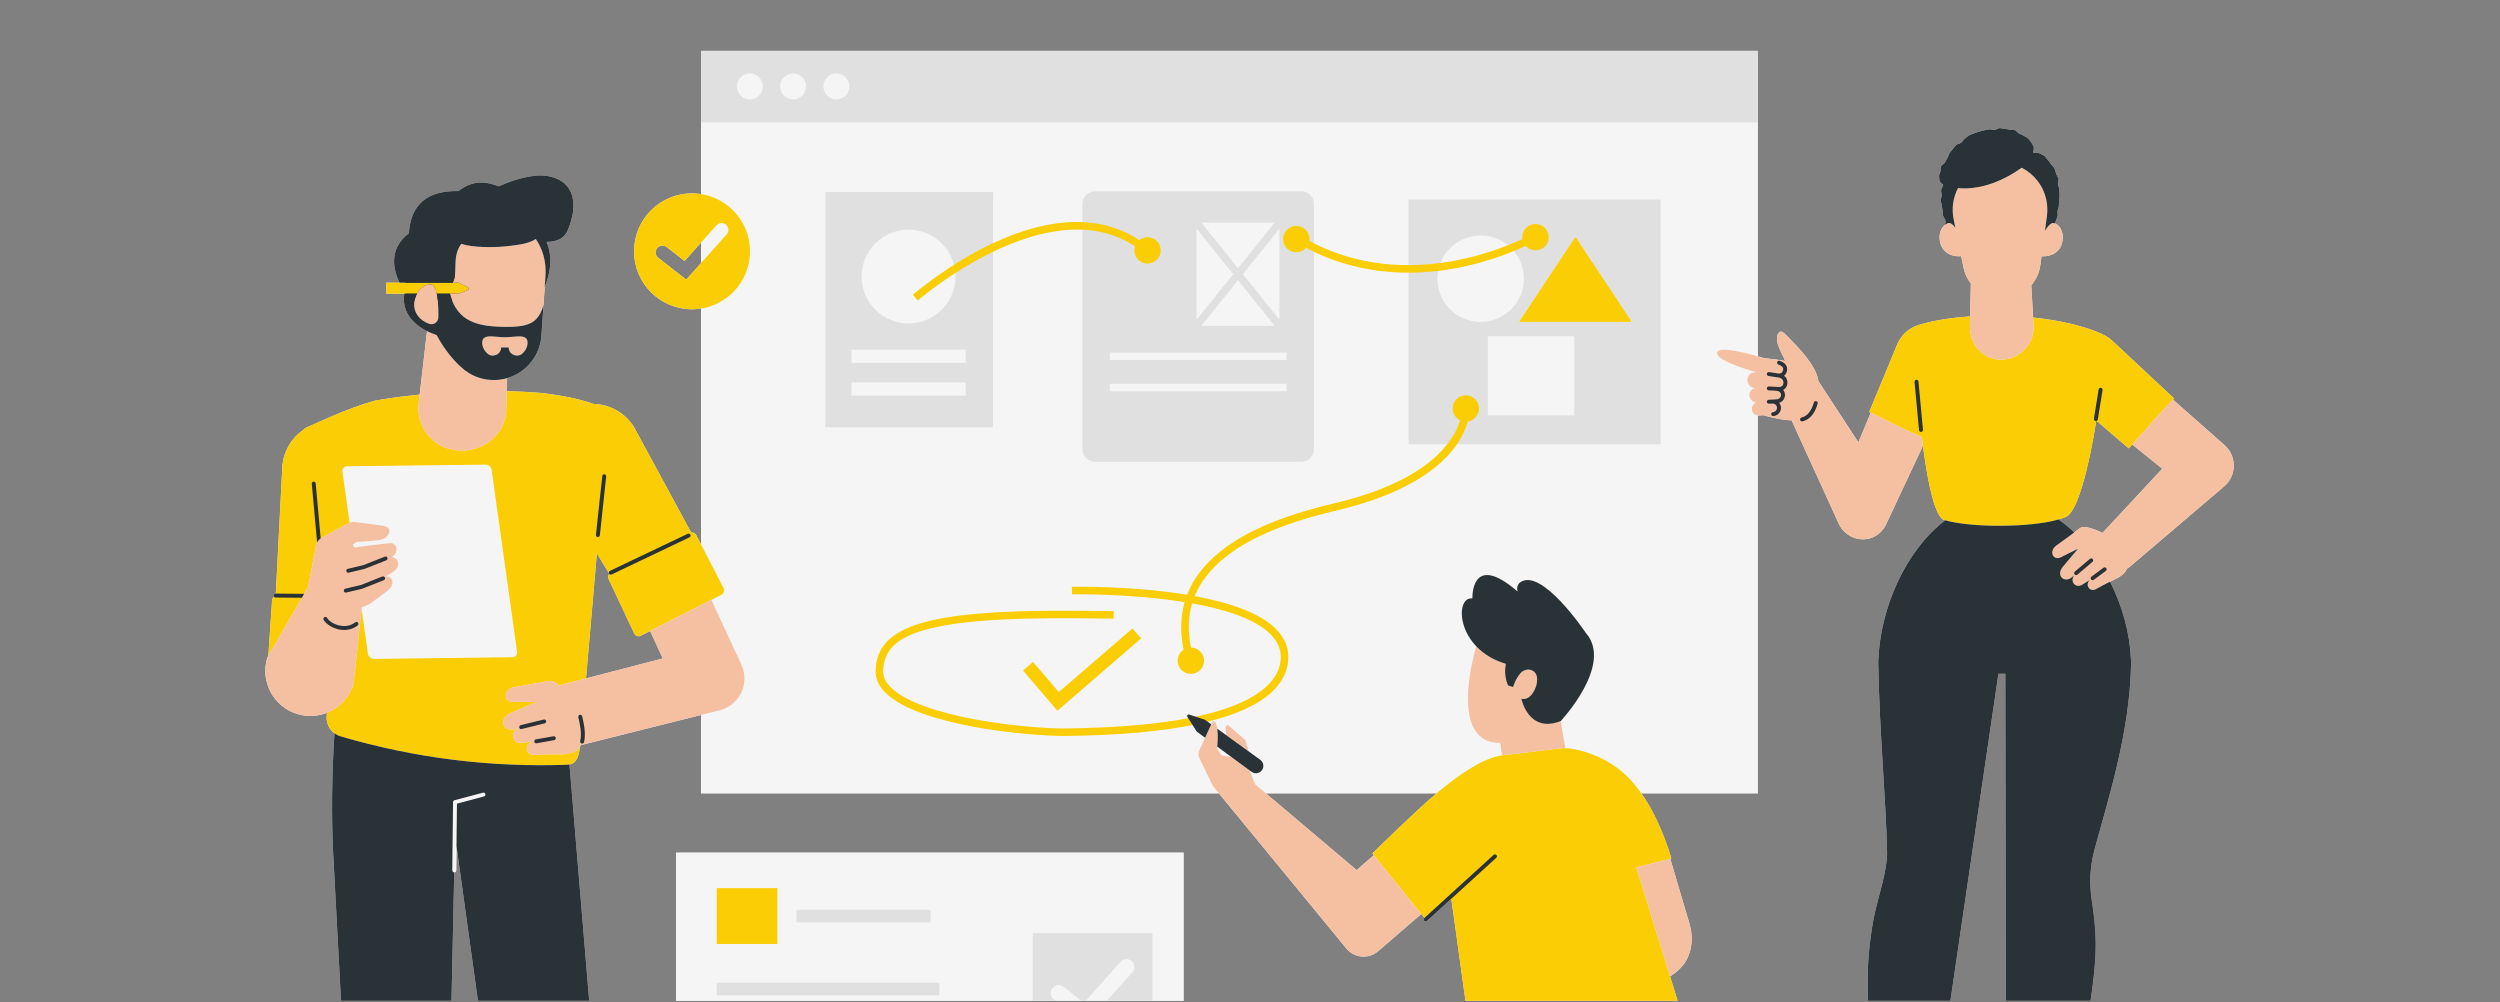
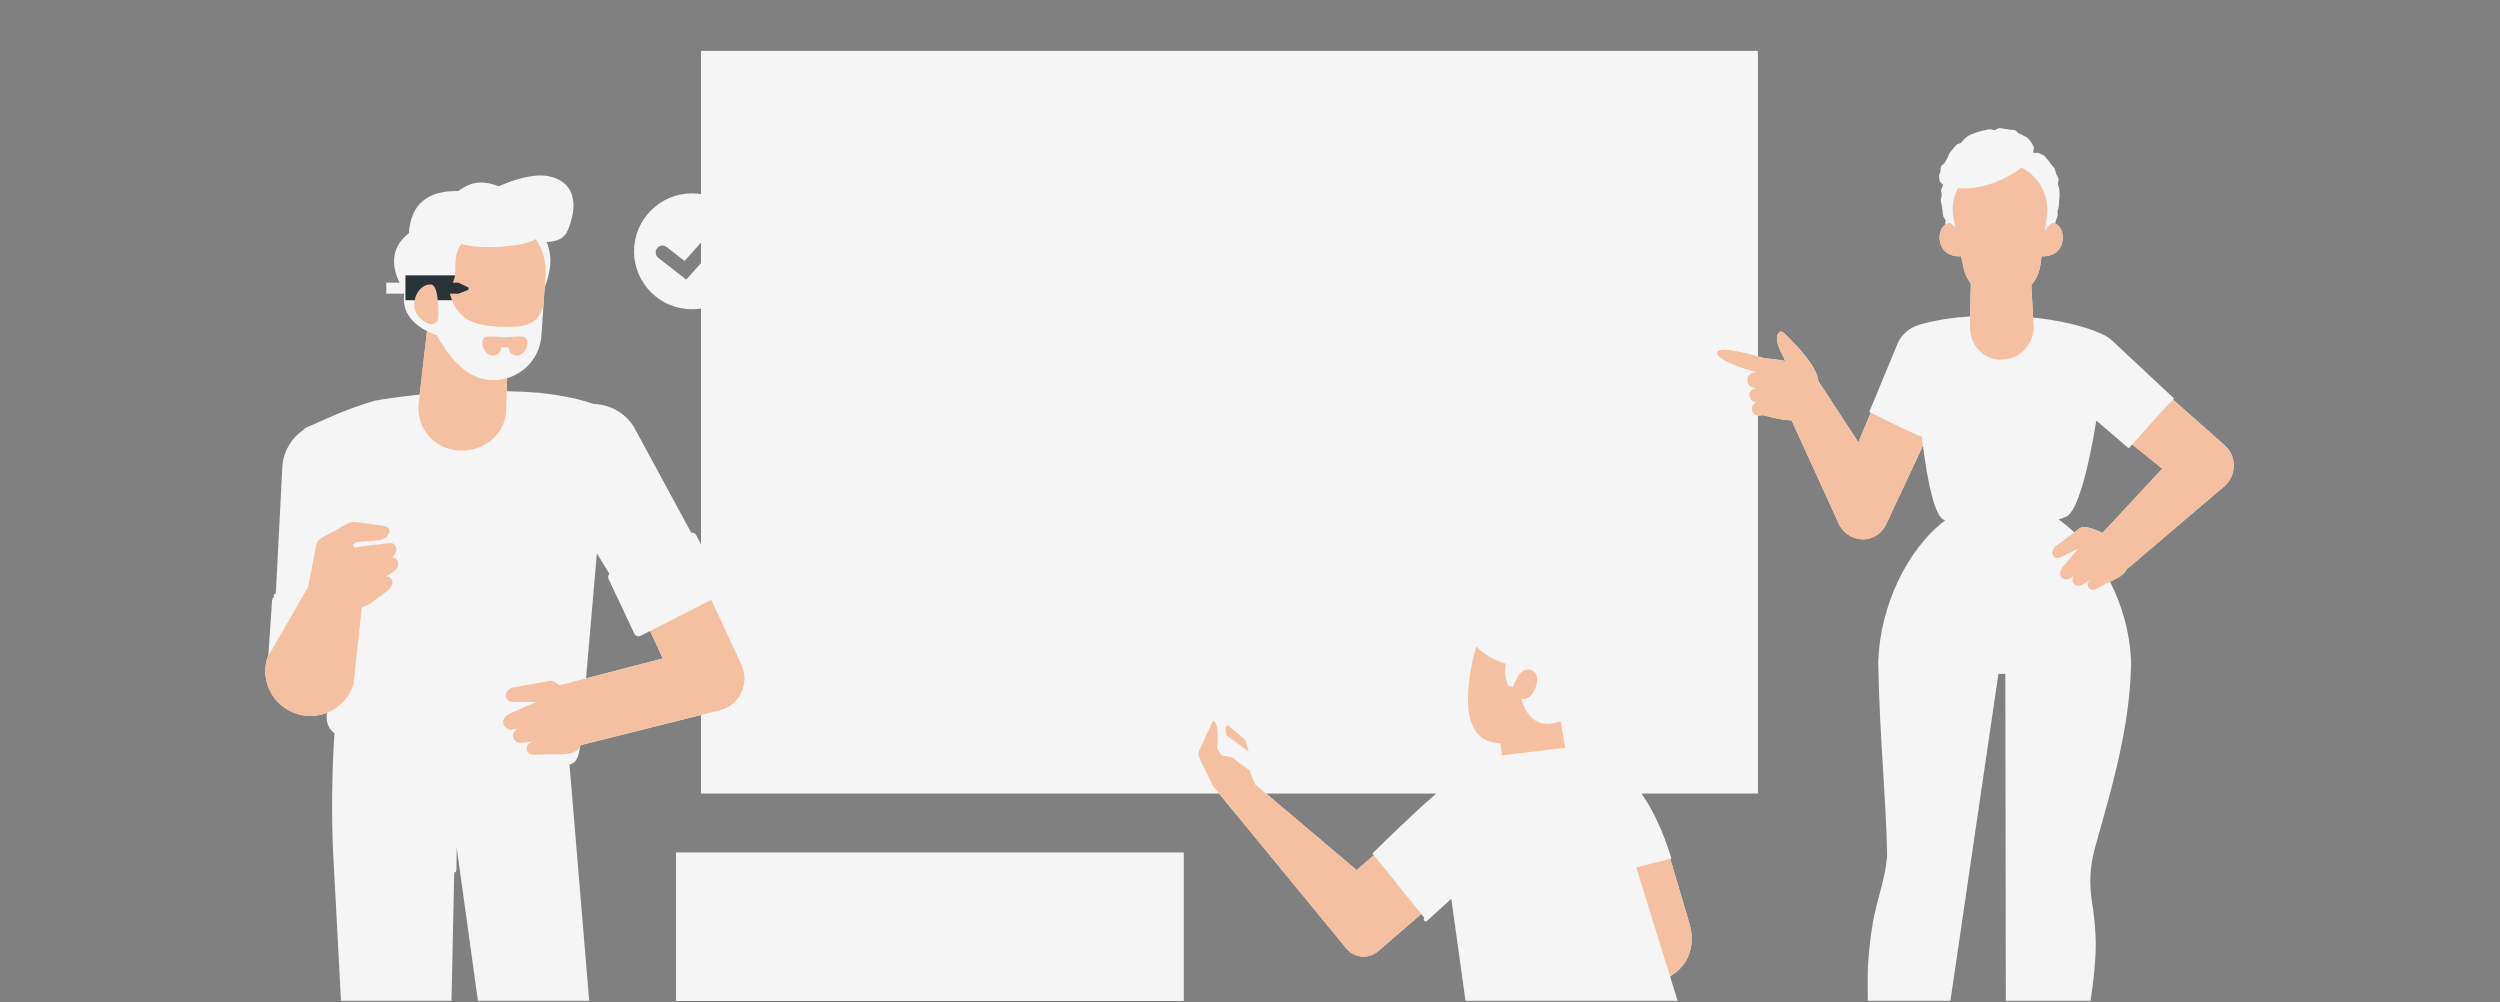
<svg xmlns="http://www.w3.org/2000/svg" width="711" zoomAndPan="magnify" viewBox="0 0 533.25 213.75" height="285" preserveAspectRatio="xMidYMid meet" version="1.0">
  <rect x="0" y="0" width="533.25" height="213.75" fill="#808080" stroke="none" />
  <defs>
    <clipPath id="id1">
      <path d="M 144 181 L 253 181 L 253 213.477 L 144 213.477 Z M 144 181 " clip-rule="nonzero" />
    </clipPath>
    <clipPath id="id2">
      <path d="M 56 10.719 L 477 10.719 L 477 213.477 L 56 213.477 Z M 56 10.719 " clip-rule="nonzero" />
    </clipPath>
    <clipPath id="id3">
      <path d="M 73 11 L 375 11 L 375 213.477 L 73 213.477 Z M 73 11 " clip-rule="nonzero" />
    </clipPath>
    <clipPath id="id4">
      <path d="M 149 10.719 L 375 10.719 L 375 213.477 L 149 213.477 Z M 149 10.719 " clip-rule="nonzero" />
    </clipPath>
    <clipPath id="id5">
-       <path d="M 57 41 L 464 41 L 464 213.477 L 57 213.477 Z M 57 41 " clip-rule="nonzero" />
-     </clipPath>
+       </clipPath>
    <clipPath id="id6">
      <path d="M 56 35 L 477 35 L 477 213.477 L 56 213.477 Z M 56 35 " clip-rule="nonzero" />
    </clipPath>
    <clipPath id="id7">
      <path d="M 58 27 L 455 27 L 455 213.477 L 58 213.477 Z M 58 27 " clip-rule="nonzero" />
    </clipPath>
  </defs>
  <g clip-path="url(#id1)">
    <path fill="#f5f5f5" d="M 144.191 181.871 L 252.457 181.871 L 252.457 230.176 L 144.191 230.176 Z M 144.191 181.871 " fill-opacity="1" fill-rule="nonzero" />
  </g>
  <g clip-path="url(#id2)">
    <path fill="#f5f5f5" d="M 475.07 95.543 C 474.898 95.34 474.719 95.152 474.523 94.98 L 474.133 94.633 L 463.504 85.242 C 463.582 85.164 463.656 85.078 463.734 85 L 450.582 72.707 C 449.918 72.09 449.172 71.617 448.379 71.281 C 448.367 71.273 448.359 71.25 448.348 71.242 C 444.406 69.465 439.176 68.309 433.664 67.73 L 433.785 69.879 L 433.27 60.832 C 434.285 59.652 434.984 58.18 435.207 56.523 L 435.461 54.633 C 435.516 54.645 435.562 54.66 435.617 54.66 C 437.535 54.758 439.148 53.82 439.703 52.25 C 440.422 50.23 439.742 48.145 438.184 47.594 C 438.234 47.613 438.277 47.645 438.328 47.668 C 438.395 47.48 438.457 47.289 438.523 47.105 C 438.648 46.762 438.789 46.41 438.887 46.055 C 438.98 45.703 438.828 45.289 438.891 44.926 C 438.953 44.57 439.137 44.223 439.168 43.855 C 439.176 43.781 439.168 43.703 439.16 43.629 C 439.203 43.359 439.188 43.047 439.211 42.758 C 439.234 42.48 439.262 42.215 439.281 41.949 C 439.316 41.844 439.336 41.742 439.328 41.637 C 439.324 41.598 439.312 41.562 439.301 41.523 C 439.305 41.152 439.27 40.789 439.254 40.445 C 439.234 40.043 439.004 39.68 438.957 39.316 C 438.902 38.918 439.168 38.477 439.082 38.121 C 438.992 37.727 438.691 37.406 438.566 37.059 C 438.43 36.68 438.395 36.27 438.227 35.941 C 438.043 35.582 437.703 35.332 437.488 35.035 C 437.254 34.707 437.062 34.363 436.801 34.105 C 436.516 33.824 436.316 33.418 436.016 33.207 C 435.684 32.977 435.281 32.828 434.949 32.676 C 434.578 32.508 434.039 32.652 433.691 32.566 C 433.641 32.312 433.918 31.758 433.785 31.332 C 433.688 31.02 433.434 30.688 433.246 30.34 C 433.082 30.043 432.801 29.773 432.543 29.484 C 432.316 29.234 431.922 29.152 431.602 28.926 C 431.328 28.734 431.008 28.637 430.648 28.48 C 430.344 28.34 430.133 27.863 429.758 27.758 C 429.434 27.668 429.043 27.711 428.66 27.652 C 428.32 27.598 427.961 27.508 427.578 27.484 C 427.234 27.461 426.863 27.324 426.484 27.328 C 426.141 27.328 425.789 27.715 425.41 27.742 C 425.066 27.766 424.684 27.543 424.305 27.586 C 423.926 27.629 423.551 27.727 423.195 27.801 C 422.816 27.875 422.453 27.988 422.102 28.094 C 421.734 28.203 421.371 28.309 421.031 28.445 C 420.676 28.59 420.309 28.707 419.984 28.879 C 419.648 29.059 419.395 29.379 419.09 29.582 C 418.77 29.789 418.617 30.195 418.332 30.426 C 418.035 30.664 417.539 30.656 417.273 30.91 C 417 31.176 416.789 31.496 416.547 31.773 C 416.297 32.062 416.059 32.352 415.84 32.648 C 415.609 32.953 415.582 33.379 415.387 33.688 C 415.18 34.012 415.027 34.34 414.852 34.66 C 414.668 35 414.176 35.168 414.023 35.492 C 413.855 35.848 414.004 36.32 413.875 36.648 C 413.734 37 413.586 37.285 413.613 37.633 C 413.637 38 413.609 38.387 413.789 38.695 C 413.953 38.98 414.207 39.219 414.48 39.414 C 414.473 39.445 414.461 39.477 414.449 39.508 C 414.355 39.859 414.102 40.184 414.035 40.547 C 413.973 40.902 414.203 41.301 414.172 41.668 C 414.141 42.031 413.965 42.383 413.965 42.754 C 413.965 43.121 414.156 43.473 414.188 43.836 C 414.219 44.203 414.285 44.547 414.348 44.906 C 414.41 45.27 414.363 45.645 414.457 45.992 C 414.551 46.352 414.836 46.629 414.961 46.973 C 415.062 47.246 414.895 47.625 414.898 47.938 C 413.801 48.766 413.387 50.527 413.996 52.246 C 414.555 53.82 416.168 54.758 418.082 54.66 C 418.164 54.656 418.238 54.637 418.312 54.621 L 418.812 57.074 C 419.07 58.324 419.617 59.488 420.383 60.484 L 420.18 69.566 L 420.227 67.484 C 416.285 67.754 412.609 68.328 409.625 69.211 C 409.598 69.219 409.57 69.227 409.543 69.234 C 409.5 69.246 409.453 69.258 409.41 69.27 C 409.402 69.273 409.398 69.277 409.395 69.281 C 407.453 69.832 405.746 71.18 404.816 73.145 C 404.77 73.246 404.715 73.375 404.672 73.477 L 398.723 87.848 C 398.832 87.898 398.941 87.953 399.051 88.008 L 396.395 94.355 L 387.867 81.301 C 387.406 77.824 383.164 73.695 381.211 71.691 C 380.234 70.684 379.871 70.488 379.426 70.988 C 378.828 71.66 378.961 72.84 379.461 74.129 C 379.906 75.273 380.586 76.371 380.777 76.996 C 379.207 76.676 377.441 76.523 376.203 76.379 C 376 76.316 375.547 76.18 374.941 76.004 L 374.941 10.848 L 149.539 10.848 L 149.539 41.414 C 148.91 41.316 148.266 41.25 147.609 41.25 C 140.777 41.25 135.242 46.781 135.242 53.609 C 135.242 60.434 140.777 65.965 147.609 65.965 C 148.266 65.965 148.91 65.898 149.539 65.801 L 149.539 116.148 L 148.496 114.125 C 148.281 113.738 147.848 113.543 147.43 113.609 L 135.234 91.109 C 133.312 87.992 130.016 86.246 126.609 86.164 C 123.613 85.113 120.148 84.375 115.219 83.797 C 112.785 83.605 110.398 83.492 108.09 83.438 L 108.176 80.652 C 108.332 80.605 108.492 80.562 108.645 80.508 C 110.211 79.969 111.609 79.055 112.73 77.871 C 113.18 77.398 113.582 76.879 113.934 76.324 C 114.816 74.938 115.371 73.316 115.488 71.562 C 115.461 71.969 115.406 72.363 115.332 72.75 C 115.406 72.363 115.461 71.969 115.488 71.562 L 116.18 61.312 C 116.836 59.562 117.258 57.906 117.359 56.477 C 117.492 54.664 117.188 53.043 116.582 51.605 C 118.641 51.594 120.328 50.922 121.062 49.219 C 123.234 44.16 123.051 38.672 116.762 37.543 C 113.863 37.02 109.426 38.324 106.41 39.742 C 103.203 38.551 100.773 38.5 97.75 40.754 C 91.309 40.625 87.625 43.445 87.211 49.742 C 82.703 53.199 83.988 57.789 85.215 60.297 L 82.398 60.297 L 82.398 62.645 L 86.227 62.645 C 85.613 66.906 88.508 69.336 91.133 70.645 C 91.117 70.637 91.102 70.633 91.086 70.621 L 89.516 84.164 C 83.562 84.762 79.848 85.492 79.848 85.492 C 73.262 87.422 68.602 89.832 65.445 91.145 C 65.133 91.273 64.871 91.477 64.664 91.719 C 62.246 93.402 60.551 96.086 60.242 99.246 L 58.828 126.613 L 58.797 126.613 C 58.797 126.613 58.793 126.613 58.793 126.613 C 58.562 126.613 58.375 126.797 58.371 127.031 C 58.371 127.129 58.41 127.219 58.469 127.289 C 58.223 127.465 58.055 127.742 58.035 128.066 L 57.23 139.918 L 57.012 140.297 C 55.461 145.375 58.328 150.75 63.414 152.297 C 65.574 152.953 67.789 152.809 69.742 152.039 C 69.723 152.238 69.707 152.445 69.688 152.641 C 69.531 154.137 70.191 155.559 71.344 156.414 C 70.777 164.852 70.684 174.102 71.062 181.945 L 73.332 224.688 C 73.332 224.688 70.996 246.066 72.574 257.895 C 73.703 266.359 76.059 280.613 77.309 288.043 L 79.793 288.043 L 79.793 290.75 C 79.129 291.152 78.602 291.688 78.301 292.391 C 77.035 295.328 75.656 297.371 73.758 300.34 C 72.473 302.355 71.82 304.094 71.574 305.598 L 71.504 305.598 C 71.27 305.598 71.082 305.785 71.082 306.02 C 71.082 306.242 71.258 306.418 71.477 306.434 C 71.461 306.648 71.453 306.863 71.453 307.066 C 71.457 307.957 72.199 308.672 73.09 308.672 L 94.965 308.672 C 95.855 308.672 96.602 307.961 96.605 307.066 C 96.605 306.855 96.582 306.648 96.574 306.438 L 96.602 306.438 C 96.836 306.438 97.023 306.25 97.023 306.016 C 97.023 305.785 96.836 305.598 96.602 305.598 L 96.539 305.598 C 96.23 301.203 94.609 297.133 93.969 294.348 C 93.668 293.023 93.605 291.891 93.086 291.535 C 93.043 291.504 93.012 291.496 92.969 291.473 C 92.969 291.473 92.973 291.473 92.973 291.477 C 92.852 290.172 92.777 289.035 92.738 288.043 L 94.719 288.043 L 96.887 186.07 C 96.855 186.07 96.824 186.059 96.793 186.051 C 96.824 186.059 96.855 186.07 96.887 186.07 C 96.887 186.07 96.891 186.07 96.891 186.07 C 97.121 186.07 97.309 185.887 97.312 185.656 L 97.469 171.422 L 97.371 180.496 L 103.891 227.543 C 100.203 246.656 107.758 277.258 111.012 288.047 L 113.059 288.047 C 113.152 289.359 113.238 290.41 113.312 291.293 C 113.094 291.199 112.855 291.168 112.547 291.254 C 110.672 291.789 110.492 299.062 110.48 305.766 L 110.477 305.766 C 110.246 305.766 110.059 305.953 110.059 306.184 C 110.059 306.418 110.246 306.605 110.477 306.605 C 110.477 306.789 110.477 306.977 110.477 307.164 C 110.477 308.09 111.23 308.836 112.156 308.836 L 143.508 308.836 C 144.508 308.836 145.293 307.969 145.176 306.973 C 145.16 306.848 145.145 306.723 145.125 306.59 C 145.324 306.559 145.48 306.395 145.48 306.184 C 145.48 305.953 145.289 305.766 145.059 305.766 L 144.969 305.766 C 144.52 303.758 143.391 301.293 140.594 300.047 C 135.418 297.742 131.977 295.379 130.445 292.141 C 129.672 290.512 127.945 289.801 126.227 289.77 C 126.125 289.133 126.039 288.551 125.973 288.043 L 127.777 288.043 L 126.492 223.281 L 121.469 163.059 C 123.113 162.762 123.457 161.078 123.727 159.246 C 123.793 159.141 123.859 159.035 123.91 158.922 L 149.539 152.5 L 149.539 169.223 L 259.992 169.223 L 287.18 202.312 C 288.875 204.375 291.938 204.637 293.957 202.891 L 300.375 197.355 L 303.156 194.953 L 303.836 195.793 L 303.816 195.812 C 303.645 195.965 303.633 196.23 303.789 196.406 C 303.871 196.496 303.984 196.543 304.098 196.543 C 304.199 196.543 304.301 196.504 304.383 196.43 L 309.484 191.781 L 309.566 191.719 L 313.336 218.871 C 299.039 217.516 276.988 215.727 273.129 217.172 C 267.336 219.344 268.543 227.062 268.543 227.062 L 273.996 295.812 L 300.609 294.77 L 294.984 243.297 C 294.984 243.297 295.043 243.316 295.145 243.352 C 296.078 243.953 297.105 244.512 298.195 244.93 C 298.246 244.949 298.297 244.957 298.348 244.957 C 298.516 244.957 298.676 244.855 298.738 244.688 C 298.746 244.664 298.746 244.641 298.75 244.617 C 303.566 246.277 311.793 249.02 316.074 249.875 C 318.695 250.398 321.129 250.754 323.391 250.957 C 325 265.66 328.969 289.59 331.004 301.477 C 331.711 305.617 335.305 308.641 339.508 308.641 L 408.527 308.641 L 408.527 307.105 C 415.512 306.922 423.863 307.023 426.348 308.402 C 433.613 312.434 444.105 309.207 444.105 309.207 L 418.68 291.465 C 415.449 294.285 412.223 294.285 409.801 294.285 C 409.363 294.285 408.941 294.285 408.527 294.285 L 408.527 292.723 L 355.555 286.293 C 354.59 271.582 354.359 257.746 354.359 257.746 C 359.84 243.695 360.367 234.555 359.375 228.801 C 359.375 228.801 359.371 228.805 359.367 228.805 C 361.188 228.098 362.184 227.504 362.184 227.504 L 349.023 185.023 L 356.219 208.246 C 362.941 204.258 360.344 196.961 360.344 196.961 L 356.707 184.668 L 356.27 183.188 L 356.5 183.129 C 356.5 183.129 354.484 175.793 350.68 170.09 C 350.477 169.789 350.277 169.5 350.078 169.219 L 374.938 169.219 L 374.938 88.613 C 374.988 88.617 375.031 88.641 375.086 88.641 C 375.281 88.641 375.656 88.609 376.086 88.562 C 378.707 89.281 380.617 89.629 382.152 89.668 C 385.129 96.199 392.18 111.637 392.18 111.637 C 393.637 114.91 397.824 116.133 400.648 113.922 C 400.77 113.824 400.887 113.723 401.004 113.617 C 401.52 113.141 401.926 112.594 402.227 112.008 L 410.164 95.078 C 411.207 103.242 412.773 110.328 414.707 110.918 C 414.773 110.938 414.848 110.957 414.918 110.977 C 414.918 110.977 414.918 110.977 414.914 110.977 C 406.574 117.301 401.09 129.527 400.656 140.723 L 400.629 140.73 C 400.629 141.047 400.629 141.371 400.633 141.695 C 400.633 141.797 400.629 141.898 400.629 142.004 L 400.641 142.004 C 400.918 156.73 402.258 169.977 402.516 181.84 C 402.598 185.473 400.629 191.359 399.859 194.91 C 398.895 199.344 398.379 204.98 398.379 208.52 C 398.379 220.84 398.523 244.328 398.523 244.328 L 399.906 244.328 C 399.887 246.246 399.746 248.078 399.316 249.598 C 399.316 249.598 399.32 249.594 399.32 249.594 C 393.66 255.727 389.285 256.117 385.68 258.273 C 384.797 258.797 384.238 259.422 383.875 260.047 L 383.844 260.047 C 383.613 260.047 383.422 260.234 383.422 260.469 C 383.422 260.582 383.469 260.684 383.543 260.758 C 383.082 262.039 383.348 263.145 383.348 263.145 L 411.598 263.148 C 411.699 262.367 411.762 261.613 411.793 260.887 L 411.812 260.887 C 412.043 260.887 412.234 260.699 412.234 260.469 C 412.234 260.238 412.043 260.047 411.812 260.047 C 411.816 260.047 411.816 260.047 411.816 260.047 C 411.895 255 410.559 251.531 410.559 251.531 C 410.559 251.531 410.262 251.684 409.766 251.867 C 409.941 251.801 410.102 251.738 410.219 251.684 C 410.012 249.387 410.184 246.855 410.535 244.328 L 411.496 244.328 L 426.262 143.73 L 427.738 143.73 L 427.887 244.328 L 428.199 244.328 C 428.199 246.188 428.18 248.316 428.121 250.535 C 428.191 253.742 428.055 256.582 428.145 260.051 C 428.148 260.051 428.152 260.051 428.156 260.051 C 427.922 260.051 427.734 260.238 427.734 260.473 C 427.734 260.703 427.922 260.891 428.156 260.891 L 428.172 260.891 C 428.199 261.613 428.234 262.355 428.285 263.148 L 449.574 263.148 C 449.547 262.246 449.277 261.484 448.844 260.809 C 448.949 260.73 449.023 260.613 449.023 260.473 C 449.023 260.238 448.836 260.051 448.605 260.051 L 448.254 260.051 C 445.332 256.84 438.559 255.734 438.547 250.695 C 438.504 250.43 438.434 250.203 438.348 249.996 C 438.234 248.066 438.273 246.098 438.371 244.328 L 439.562 244.328 C 439.562 244.328 447.023 214.918 447.023 201.656 C 447.023 198.246 446.629 194.883 446.203 192.234 C 445.617 188.582 445.789 184.852 446.746 181.277 C 449.348 171.543 454.27 156.625 454.547 141.934 L 454.559 141.934 C 454.559 141.832 454.551 141.73 454.551 141.625 C 454.555 141.301 454.559 140.98 454.559 140.66 L 454.527 140.652 C 454.312 135.09 452.703 129.281 450.074 124.07 C 449.789 124.211 449.504 124.355 449.227 124.5 C 449.941 124.129 450.695 123.754 451.41 123.418 C 451.531 123.359 451.645 123.297 451.738 123.23 C 452.238 122.992 452.703 122.629 453.152 122.145 C 453.398 121.879 453.559 121.598 453.664 121.301 C 453.918 121.156 454.164 120.992 454.395 120.793 L 474.418 103.738 C 476.863 101.656 477.156 97.984 475.07 95.543 Z M 90.055 291.102 C 89.879 291.004 89.688 290.914 89.488 290.824 C 89.688 290.914 89.879 291.004 90.055 291.102 Z M 89.289 290.742 C 89.148 290.684 89 290.625 88.852 290.574 C 89 290.625 89.148 290.684 89.289 290.742 Z M 88.602 290.488 C 88.453 290.438 88.297 290.391 88.141 290.344 C 88.297 290.391 88.453 290.438 88.602 290.488 Z M 87.879 290.27 C 87.691 290.219 87.496 290.176 87.301 290.129 C 87.496 290.172 87.691 290.219 87.879 290.27 Z M 87 290.066 C 86.797 290.027 86.594 289.988 86.387 289.957 C 86.594 289.988 86.797 290.027 87 290.066 Z M 86.008 289.906 C 85.871 289.887 85.734 289.871 85.598 289.855 C 85.734 289.871 85.871 289.887 86.008 289.906 Z M 85.168 289.816 C 85.051 289.809 84.934 289.805 84.812 289.797 C 84.934 289.801 85.051 289.809 85.168 289.816 Z M 84.344 289.777 C 84.254 289.777 84.168 289.777 84.078 289.777 C 84.168 289.777 84.254 289.777 84.344 289.777 Z M 80.938 290.23 C 80.891 290.246 80.844 290.266 80.793 290.285 C 80.844 290.266 80.891 290.246 80.938 290.23 Z M 82.938 289.828 C 82.918 289.828 82.895 289.832 82.871 289.832 C 82.895 289.832 82.918 289.832 82.938 289.828 Z M 82.352 289.902 C 82.273 289.914 82.199 289.926 82.121 289.938 C 82.199 289.926 82.273 289.914 82.352 289.902 Z M 81.633 290.039 C 81.559 290.055 81.488 290.074 81.414 290.09 C 81.488 290.074 81.559 290.055 81.633 290.039 Z M 92.773 291.395 C 92.707 291.379 92.641 291.367 92.578 291.379 C 92.641 291.367 92.707 291.375 92.773 291.395 Z M 122.66 290.875 C 122.621 290.906 122.574 290.938 122.539 290.969 C 122.574 290.938 122.621 290.906 122.66 290.875 Z M 122.258 291.27 C 122.227 291.312 122.188 291.344 122.156 291.387 C 122.188 291.344 122.227 291.309 122.258 291.27 Z M 114.316 292.004 C 114.273 291.977 114.23 291.945 114.191 291.914 C 114.23 291.945 114.273 291.977 114.316 292.004 Z M 116.395 292.641 C 116.184 292.641 115.996 292.621 115.82 292.598 C 115.996 292.621 116.184 292.641 116.395 292.641 Z M 115.691 292.582 C 115.527 292.555 115.375 292.52 115.234 292.477 C 115.375 292.52 115.527 292.555 115.691 292.582 Z M 115.176 292.453 C 115.059 292.414 114.945 292.367 114.844 292.32 C 114.945 292.367 115.055 292.414 115.176 292.453 Z M 114.734 292.266 C 114.633 292.215 114.535 292.156 114.445 292.098 C 114.535 292.156 114.633 292.215 114.734 292.266 Z M 124.18 290.066 C 124.191 290.062 124.203 290.059 124.215 290.055 C 124.203 290.059 124.191 290.062 124.18 290.066 Z M 123.012 290.609 C 123.047 290.586 123.086 290.566 123.121 290.547 C 123.086 290.566 123.047 290.586 123.012 290.609 Z M 123.562 290.305 C 123.586 290.293 123.617 290.285 123.641 290.273 C 123.617 290.285 123.59 290.297 123.562 290.305 Z M 146.371 59.645 L 140.41 54.992 C 139.777 54.496 139.664 53.582 140.156 52.945 C 140.656 52.309 141.57 52.195 142.207 52.691 L 146.016 55.664 L 149.539 51.727 L 149.539 56.105 Z M 75.219 116.195 L 75.258 116.488 C 75.172 116.445 75.094 116.387 75.008 116.344 Z M 109.32 140.191 L 79.766 140.543 C 79.609 140.547 79.457 140.516 79.309 140.461 C 78.879 140.293 78.535 139.891 78.469 139.422 L 77.133 129.875 L 78.469 139.422 C 78.535 139.895 78.879 140.293 79.309 140.461 C 79.453 140.516 79.609 140.547 79.766 140.543 L 109.32 140.191 C 109.793 140.184 110.156 139.895 110.273 139.484 C 110.156 139.895 109.793 140.184 109.32 140.191 Z M 93.5 67.602 C 93.5 67.609 93.5 67.621 93.5 67.629 C 93.496 67.621 93.5 67.609 93.5 67.602 Z M 96.535 64.336 C 96.641 64.578 96.75 64.812 96.867 65.035 C 96.75 64.812 96.641 64.578 96.535 64.336 Z M 107.695 71.941 C 108.066 71.941 108.453 71.914 108.84 71.883 C 108.711 71.895 108.578 71.902 108.449 71.914 L 108.449 71.902 C 108.195 71.918 107.938 71.941 107.695 71.941 Z M 107.703 74.109 C 107.723 74.109 107.738 74.109 107.758 74.109 C 107.75 74.109 107.742 74.109 107.734 74.109 C 107.715 74.109 107.699 74.109 107.68 74.113 C 107.688 74.113 107.695 74.113 107.703 74.109 Z M 107.387 74.113 C 107.312 74.117 107.246 74.117 107.184 74.117 C 107.203 74.117 107.223 74.117 107.242 74.117 C 107.289 74.117 107.332 74.117 107.387 74.113 Z M 104.027 99.188 C 104.387 99.324 104.668 99.637 104.793 100.004 C 104.668 99.637 104.387 99.324 104.027 99.188 Z M 106.949 74.121 C 106.953 74.121 106.961 74.121 106.965 74.121 C 106.961 74.121 106.953 74.121 106.949 74.121 Z M 108.004 74.109 C 107.992 74.109 107.984 74.109 107.973 74.109 C 107.98 74.109 107.992 74.109 108 74.109 C 108.004 74.109 108.008 74.109 108.016 74.109 C 108.059 74.109 108.102 74.109 108.141 74.109 C 108.098 74.109 108.055 74.109 108.004 74.109 Z M 108.379 74.105 C 108.449 74.105 108.504 74.105 108.504 74.105 C 108.504 74.105 108.453 74.105 108.379 74.105 Z M 108.23 74.105 C 108.223 74.105 108.219 74.105 108.211 74.105 C 108.219 74.105 108.223 74.105 108.23 74.105 Z M 111.453 71.809 C 111.438 71.805 111.422 71.805 111.41 71.805 C 111.422 71.805 111.438 71.805 111.453 71.809 Z M 112.125 72.09 C 112.105 72.078 112.086 72.062 112.07 72.051 C 112.086 72.062 112.105 72.078 112.125 72.09 Z M 111.859 69.387 C 111.801 69.398 111.738 69.41 111.68 69.422 C 111.75 69.406 111.828 69.391 111.898 69.375 C 111.883 69.379 111.871 69.383 111.859 69.387 Z M 111.832 71.922 C 111.816 71.914 111.805 71.91 111.793 71.902 C 111.805 71.91 111.816 71.914 111.832 71.922 Z M 111.137 69.527 C 111.066 69.539 110.996 69.547 110.926 69.555 C 110.906 69.559 110.891 69.559 110.875 69.562 C 110.98 69.547 111.086 69.535 111.188 69.516 C 111.168 69.52 111.152 69.523 111.137 69.527 Z M 111.039 71.762 C 111.027 71.762 111.02 71.758 111.008 71.758 C 111.02 71.762 111.027 71.762 111.039 71.762 Z M 110.402 69.617 C 110.527 69.605 110.645 69.59 110.766 69.574 C 110.621 69.594 110.48 69.613 110.328 69.625 C 110.238 69.633 110.148 69.645 110.059 69.648 C 110.055 69.648 110.047 69.652 110.039 69.652 C 110.164 69.641 110.281 69.629 110.402 69.617 Z M 110.297 52.246 C 110.461 52.219 110.625 52.195 110.781 52.168 C 110.625 52.195 110.465 52.219 110.297 52.246 Z M 109.41 69.691 C 109.328 69.691 109.246 69.699 109.16 69.699 C 109.289 69.695 109.406 69.688 109.531 69.684 C 109.586 69.68 109.641 69.676 109.695 69.672 C 109.602 69.676 109.512 69.684 109.41 69.691 Z M 106.305 69.676 C 106.902 69.703 107.52 69.719 108.164 69.719 C 107.52 69.719 106.902 69.703 106.305 69.676 Z M 104.379 69.523 C 104.93 69.59 105.5 69.637 106.098 69.668 C 105.5 69.637 104.93 69.59 104.379 69.523 Z M 97.004 65.297 C 97.016 65.316 97.027 65.34 97.039 65.363 C 97.203 65.648 97.379 65.914 97.562 66.164 C 97.586 66.195 97.609 66.234 97.633 66.266 C 98.316 67.152 99.137 67.824 100.102 68.328 C 100.117 68.336 100.137 68.348 100.152 68.355 C 100.469 68.52 100.801 68.664 101.152 68.793 C 102.086 69.141 103.129 69.367 104.277 69.512 C 100.938 69.102 98.5 67.961 97.004 65.297 Z M 103.57 99.102 C 103.656 99.102 103.742 99.129 103.824 99.148 C 103.738 99.129 103.656 99.102 103.57 99.102 Z M 74.016 148.719 C 73.949 148.812 73.879 148.902 73.809 148.992 C 73.879 148.902 73.949 148.812 74.016 148.719 Z M 75.055 146.898 C 75.012 147 74.957 147.094 74.914 147.191 C 74.957 147.094 75.012 147 75.055 146.898 Z M 74.582 147.84 C 74.523 147.945 74.461 148.043 74.395 148.145 C 74.461 148.043 74.523 147.945 74.582 147.84 Z M 73.148 149.758 C 73.215 149.688 73.281 149.613 73.344 149.543 C 73.281 149.613 73.215 149.688 73.148 149.758 Z M 106.883 80.938 C 106.918 80.934 106.953 80.926 106.992 80.922 C 106.953 80.926 106.918 80.934 106.883 80.938 Z M 112.328 72.309 C 112.336 72.316 112.34 72.328 112.344 72.34 C 112.34 72.332 112.336 72.32 112.328 72.309 Z M 112.461 72.602 C 112.469 72.633 112.477 72.66 112.484 72.691 C 112.477 72.66 112.469 72.633 112.461 72.602 Z M 112.574 69.172 C 112.637 69.148 112.695 69.125 112.754 69.102 C 112.914 69.039 113.066 68.969 113.211 68.895 C 113.27 68.867 113.328 68.836 113.387 68.805 C 113.137 68.945 112.867 69.066 112.574 69.172 Z M 113.508 68.727 C 113.648 68.645 113.785 68.562 113.914 68.465 C 113.934 68.449 113.949 68.434 113.969 68.418 C 113.824 68.531 113.668 68.633 113.508 68.727 Z M 114.383 68.043 C 114.426 68 114.469 67.949 114.512 67.902 C 114.469 67.953 114.426 68 114.383 68.043 Z M 114.688 67.684 C 114.734 67.625 114.785 67.57 114.832 67.504 C 114.859 67.465 114.891 67.43 114.918 67.387 C 114.848 67.492 114.766 67.586 114.688 67.684 Z M 114.98 67.281 C 115.082 67.129 115.176 66.973 115.266 66.801 C 115.293 66.75 115.316 66.695 115.344 66.641 C 115.398 66.523 115.449 66.402 115.5 66.277 C 115.348 66.645 115.172 66.98 114.98 67.281 Z M 115.582 66.102 C 115.609 66.031 115.633 65.965 115.66 65.895 C 115.633 65.965 115.605 66.035 115.582 66.102 Z M 114.289 50.977 C 114.281 50.98 114.277 50.984 114.27 50.988 C 114.277 50.984 114.281 50.98 114.289 50.977 Z M 111.844 51.957 C 111.844 51.957 111.84 51.957 111.84 51.957 C 111.844 51.957 111.844 51.957 111.844 51.957 Z M 111.445 52.043 C 111.445 52.043 111.441 52.043 111.438 52.043 C 111.301 52.07 111.172 52.102 111.027 52.129 C 111.176 52.102 111.309 52.07 111.445 52.043 Z M 109.723 52.324 C 109.723 52.324 109.719 52.324 109.719 52.324 C 109.715 52.324 109.711 52.328 109.707 52.328 C 109.594 52.344 109.473 52.359 109.359 52.371 C 109.359 52.371 109.355 52.371 109.355 52.375 C 109.469 52.359 109.594 52.344 109.707 52.328 C 109.711 52.328 109.719 52.328 109.723 52.324 Z M 108.734 52.449 C 108.441 52.48 108.145 52.516 107.82 52.547 C 108.145 52.516 108.438 52.48 108.734 52.449 Z M 88.449 64.07 C 88.402 64.309 88.363 64.555 88.348 64.805 C 88.363 64.555 88.402 64.309 88.449 64.07 Z M 92.18 71.117 C 92.168 71.113 92.156 71.109 92.145 71.105 C 92.156 71.109 92.168 71.113 92.18 71.117 Z M 74.562 111.496 C 74.469 111.527 74.375 111.559 74.285 111.602 C 74.375 111.559 74.469 111.527 74.562 111.496 L 73.035 100.605 Z M 72.555 150.32 C 72.512 150.359 72.469 150.402 72.422 150.441 C 72.469 150.402 72.512 150.359 72.555 150.32 Z M 96.719 186.031 C 96.719 186.031 96.723 186.035 96.723 186.035 C 96.723 186.035 96.719 186.031 96.719 186.031 Z M 122.285 160.461 C 122.469 160.391 122.633 160.305 122.785 160.211 C 122.633 160.305 122.473 160.391 122.285 160.461 Z M 122.992 160.062 C 123.059 160.012 123.125 159.961 123.188 159.906 C 123.125 159.961 123.059 160.012 122.992 160.062 Z M 123.418 159.668 C 123.445 159.637 123.473 159.605 123.5 159.574 C 123.473 159.605 123.445 159.637 123.418 159.668 Z M 141.375 140.449 C 141.23 140.492 128.137 143.891 120.551 145.855 C 121.895 145.508 123.41 145.113 124.996 144.703 L 127.316 118.043 L 129.875 122.219 C 129.883 122.258 129.887 122.297 129.902 122.332 C 129.918 122.363 129.949 122.379 129.969 122.406 C 129.684 122.734 129.625 123.219 129.867 123.613 L 135.332 135.227 C 135.633 135.711 136.27 135.859 136.754 135.559 L 149.539 129.055 L 138.664 134.586 Z M 290.32 239.234 C 290.301 239.215 290.281 239.195 290.266 239.176 C 290.281 239.191 290.301 239.215 290.32 239.234 Z M 290.172 239.07 C 290.152 239.047 290.137 239.027 290.121 239.012 C 290.137 239.027 290.156 239.051 290.172 239.07 Z M 290.07 238.949 C 290.047 238.922 290.027 238.902 290.02 238.895 C 290.027 238.902 290.051 238.93 290.07 238.949 Z M 290.875 239.824 C 290.891 239.84 290.906 239.855 290.922 239.875 C 290.906 239.859 290.891 239.84 290.875 239.824 Z M 291.184 240.137 C 291.188 240.141 291.195 240.148 291.199 240.152 C 291.195 240.148 291.188 240.145 291.184 240.137 Z M 294.543 242.945 C 294.586 242.98 294.633 243.012 294.68 243.043 C 294.633 243.012 294.586 242.98 294.543 242.945 Z M 292.234 241.125 C 292.238 241.129 292.242 241.133 292.246 241.137 C 292.242 241.133 292.238 241.129 292.234 241.125 Z M 292.648 241.488 C 292.656 241.492 292.664 241.5 292.672 241.508 C 292.664 241.5 292.656 241.492 292.648 241.488 Z M 294.02 242.574 C 294.043 242.594 294.066 242.609 294.094 242.629 C 294.07 242.609 294.043 242.594 294.02 242.574 Z M 298.707 244.328 C 298.707 244.332 298.711 244.332 298.711 244.336 C 298.711 244.336 298.707 244.332 298.707 244.328 Z M 338.219 230.258 C 338.383 230.289 338.547 230.324 338.707 230.355 C 338.547 230.324 338.383 230.289 338.219 230.258 Z M 340.027 230.598 C 340.164 230.621 340.301 230.648 340.438 230.668 C 340.305 230.648 340.164 230.621 340.027 230.598 Z M 342.062 230.891 C 342.176 230.902 342.285 230.91 342.398 230.922 C 342.285 230.91 342.176 230.902 342.062 230.891 Z M 343.676 231.039 C 343.828 231.047 343.98 231.059 344.133 231.066 C 343.98 231.059 343.828 231.047 343.676 231.039 Z M 345.461 231.129 C 345.527 231.129 345.598 231.133 345.664 231.133 C 345.598 231.133 345.527 231.129 345.461 231.129 Z M 347.121 231.137 C 347.254 231.133 347.387 231.129 347.52 231.125 C 347.387 231.129 347.254 231.133 347.121 231.137 Z M 354.293 230.316 C 354.375 230.297 354.457 230.277 354.539 230.262 C 354.453 230.277 354.375 230.297 354.293 230.316 Z M 348.594 231.082 C 348.723 231.074 348.848 231.066 348.973 231.059 C 348.848 231.066 348.719 231.074 348.594 231.082 Z M 350.297 230.949 C 350.363 230.941 350.426 230.934 350.488 230.926 C 350.426 230.934 350.363 230.941 350.297 230.949 Z M 351.586 230.789 C 351.707 230.773 351.828 230.758 351.945 230.738 C 351.828 230.758 351.707 230.773 351.586 230.789 Z M 352.941 230.578 C 353.012 230.566 353.086 230.555 353.156 230.543 C 353.086 230.555 353.012 230.566 352.941 230.578 Z M 358.492 229.125 C 358.523 229.117 358.555 229.105 358.582 229.094 C 358.555 229.105 358.523 229.117 358.492 229.125 Z M 355.398 230.055 C 355.484 230.035 355.57 230.012 355.652 229.992 C 355.57 230.016 355.484 230.035 355.398 230.055 Z M 357.57 229.438 C 357.629 229.418 357.688 229.398 357.75 229.383 C 357.688 229.402 357.629 229.418 357.57 229.438 Z M 302.086 173.078 C 296.094 178.691 292.742 182.043 292.742 182.043 L 293.039 182.41 L 291.996 183.316 L 289.375 185.594 L 270.004 169.219 L 306.422 169.219 C 304.938 170.469 303.477 171.773 302.086 173.078 Z M 406.105 91.473 C 405.52 91.195 404.93 90.922 404.348 90.641 C 404.93 90.922 405.52 91.195 406.105 91.473 Z M 401.531 89.254 C 402.078 89.523 402.625 89.793 403.172 90.062 C 402.625 89.793 402.078 89.523 401.531 89.254 Z M 407.133 91.957 C 408.059 92.383 408.992 92.797 409.934 93.191 C 408.992 92.797 408.059 92.383 407.133 91.957 Z M 383.672 260.848 C 383.676 260.852 383.676 260.852 383.676 260.852 C 383.676 260.852 383.676 260.852 383.672 260.848 Z M 400.223 250.418 C 400.32 250.5 400.422 250.566 400.52 250.641 C 400.422 250.566 400.324 250.5 400.223 250.418 Z M 401.145 251.09 C 401.258 251.164 401.371 251.227 401.484 251.297 C 401.371 251.23 401.258 251.164 401.145 251.09 Z M 402.078 251.617 C 402.191 251.676 402.305 251.727 402.422 251.777 C 402.305 251.727 402.191 251.676 402.078 251.617 Z M 403.023 252.016 C 403.125 252.055 403.23 252.094 403.336 252.125 C 403.23 252.094 403.129 252.055 403.023 252.016 Z M 403.988 252.301 C 404.07 252.32 404.152 252.34 404.23 252.359 C 404.152 252.344 404.07 252.32 403.988 252.301 Z M 405.973 252.539 C 406.016 252.539 406.055 252.539 406.094 252.539 C 406.055 252.539 406.016 252.543 405.973 252.539 Z M 409.379 252 C 409.43 251.98 409.488 251.965 409.535 251.949 C 409.488 251.965 409.434 251.98 409.379 252 Z M 406.773 252.516 C 406.848 252.508 406.918 252.504 406.988 252.496 C 406.914 252.504 406.848 252.508 406.773 252.516 Z M 407.523 252.434 C 407.602 252.422 407.676 252.41 407.75 252.398 C 407.676 252.41 407.602 252.422 407.523 252.434 Z M 408.219 252.309 C 408.289 252.297 408.359 252.281 408.43 252.266 C 408.359 252.281 408.289 252.297 408.219 252.309 Z M 408.836 252.16 C 408.898 252.145 408.969 252.125 409.027 252.109 C 408.965 252.129 408.898 252.145 408.836 252.16 Z M 435.531 248.867 C 435.52 248.871 435.508 248.871 435.492 248.875 C 435.508 248.871 435.52 248.867 435.531 248.867 Z M 435.07 248.977 C 435.047 248.984 435.02 248.992 434.992 249 C 435.02 248.992 435.043 248.984 435.07 248.977 Z M 434.59 249.125 C 434.551 249.137 434.512 249.152 434.473 249.164 C 434.512 249.152 434.551 249.141 434.59 249.125 Z M 434.098 249.309 C 434.047 249.328 433.996 249.348 433.945 249.371 C 433.996 249.348 434.047 249.328 434.098 249.309 Z M 433.602 249.52 C 433.539 249.547 433.477 249.574 433.414 249.605 C 433.477 249.574 433.539 249.547 433.602 249.52 Z M 433.105 249.754 C 433.027 249.789 432.953 249.832 432.875 249.867 C 432.953 249.828 433.027 249.789 433.105 249.754 Z M 432.617 250.004 C 432.52 250.055 432.422 250.109 432.328 250.164 C 432.422 250.109 432.52 250.055 432.617 250.004 Z M 432.141 250.266 C 431.984 250.355 431.832 250.445 431.684 250.535 C 431.832 250.445 431.984 250.355 432.141 250.266 Z M 463.469 85.281 C 462.309 86.469 461.188 87.688 460.074 88.918 C 461.184 87.684 462.309 86.465 463.469 85.281 Z M 439.668 115.609 C 439.766 115.543 439.867 115.469 439.965 115.395 C 439.867 115.469 439.766 115.543 439.668 115.609 Z M 440.105 115.293 C 440.23 115.203 440.359 115.109 440.488 115.016 C 440.359 115.109 440.23 115.203 440.105 115.293 Z M 440.555 114.965 C 440.879 114.73 441.203 114.488 441.52 114.254 C 441.203 114.488 440.879 114.727 440.555 114.965 Z M 441.551 114.23 C 441.703 114.117 441.855 114.004 442 113.895 C 441.852 114.004 441.703 114.117 441.551 114.23 Z M 442 113.895 C 442.152 113.781 442.293 113.676 442.434 113.57 C 442.293 113.676 442.152 113.781 442 113.895 Z M 437.887 111.113 C 437.898 111.109 437.906 111.109 437.914 111.105 C 437.906 111.109 437.898 111.109 437.887 111.113 Z M 430.25 112.051 C 430.242 112.051 430.234 112.051 430.227 112.051 C 430.234 112.051 430.242 112.051 430.25 112.051 Z M 428.531 112.117 C 428.527 112.117 428.523 112.117 428.52 112.117 C 428.523 112.117 428.527 112.117 428.531 112.117 Z M 415.094 47.812 C 415.227 47.727 415.367 47.648 415.52 47.594 C 415.367 47.648 415.23 47.73 415.094 47.812 Z M 421.75 111.992 C 421.742 111.992 421.738 111.992 421.73 111.992 C 421.738 111.992 421.742 111.992 421.75 111.992 Z M 420.164 111.867 C 420.16 111.867 420.16 111.867 420.156 111.863 C 420.16 111.867 420.16 111.867 420.164 111.867 Z M 438.738 116.27 C 438.855 116.191 438.98 116.102 439.113 116.008 C 438.98 116.102 438.855 116.191 438.738 116.27 Z M 439.219 115.934 C 439.316 115.867 439.414 115.793 439.516 115.719 C 439.414 115.793 439.316 115.867 439.219 115.934 Z M 447.738 125.285 C 448.188 125.043 448.691 124.773 449.223 124.5 C 448.691 124.773 448.188 125.043 447.738 125.285 Z M 447.039 125.668 C 447.215 125.57 447.414 125.461 447.621 125.348 C 447.414 125.461 447.215 125.57 447.039 125.668 Z M 448.469 113.676 C 447.469 113.168 446.34 112.746 445.109 112.457 C 445.109 112.461 445.105 112.461 445.102 112.465 C 444.625 112.355 444.109 112.391 443.707 112.609 C 443.707 112.609 443.176 113.012 442.438 113.566 C 441.379 112.551 440.27 111.621 439.113 110.801 C 439.68 110.633 440.195 110.453 440.637 110.258 C 443.18 109.246 445.598 99.367 447.125 89.801 C 447.16 89.797 447.195 89.785 447.223 89.773 L 454.059 95.637 C 454.309 95.359 454.555 95.082 454.801 94.809 L 461.215 99.969 Z M 448.469 113.676 " fill-opacity="1" fill-rule="nonzero" />
  </g>
  <path fill="#293237" d="M 86.484 58.734 L 100.836 58.734 L 100.836 64.035 L 86.484 64.035 Z M 86.484 58.734 " fill-opacity="1" fill-rule="nonzero" />
  <g clip-path="url(#id3)">
    <path fill="#f5f5f5" d="M 149.539 11.633 L 374.938 11.633 L 374.938 169.219 L 149.539 169.219 Z M 144.191 230.176 L 252.457 230.176 L 252.457 181.871 L 144.191 181.871 Z M 298.738 244.684 C 298.824 244.469 298.715 244.227 298.496 244.145 C 294.133 242.465 290.703 238.398 290.668 238.355 C 290.52 238.18 290.254 238.152 290.074 238.305 C 289.898 238.453 289.871 238.715 290.02 238.895 C 290.168 239.07 293.621 243.172 298.195 244.926 C 298.246 244.945 298.297 244.957 298.348 244.957 C 298.516 244.957 298.676 244.852 298.738 244.684 Z M 97.312 185.652 L 97.473 171.422 L 103.234 169.887 C 103.457 169.824 103.59 169.594 103.531 169.371 C 103.469 169.148 103.242 169.012 103.016 169.074 L 96.945 170.691 C 96.762 170.738 96.637 170.902 96.633 171.094 L 96.469 185.645 C 96.469 185.875 96.652 186.066 96.887 186.07 C 96.887 186.07 96.891 186.07 96.891 186.07 C 97.121 186.07 97.312 185.883 97.312 185.652 Z M 109.32 140.191 C 109.949 140.184 110.391 139.668 110.301 139.039 L 104.867 100.227 C 104.781 99.598 104.199 99.094 103.57 99.102 L 74.02 99.453 C 73.387 99.461 72.949 99.977 73.039 100.605 L 78.469 139.422 C 78.559 140.047 79.137 140.551 79.766 140.543 L 109.32 140.191 " fill-opacity="1" fill-rule="nonzero" />
  </g>
  <g clip-path="url(#id4)">
-     <path fill="#e0e0e0" d="M 176.059 40.961 L 176.059 91.145 L 211.816 91.145 L 211.816 40.961 Z M 193.793 48.984 C 199.32 48.984 203.805 53.461 203.805 58.984 C 203.805 64.512 199.32 68.988 193.793 68.988 C 188.262 68.988 183.781 64.512 183.781 58.984 C 183.781 53.461 188.266 48.984 193.793 48.984 Z M 205.973 84.398 L 181.613 84.398 L 181.613 81.586 L 205.973 81.586 Z M 205.973 77.395 L 181.613 77.395 L 181.613 74.586 L 205.973 74.586 Z M 277.594 40.816 L 233.559 40.816 C 232.082 40.816 230.883 42.012 230.883 43.488 L 230.883 95.824 C 230.883 97.301 232.082 98.496 233.559 98.496 L 277.594 98.496 C 279.07 98.496 280.266 97.301 280.266 95.824 L 280.266 43.488 C 280.266 42.012 279.07 40.816 277.594 40.816 Z M 265.098 58.488 L 272.91 48.766 L 272.91 68.207 Z M 271.879 69.488 L 256.258 69.488 L 264.07 59.77 Z M 271.879 47.484 L 264.07 57.203 L 256.258 47.484 Z M 255.227 48.766 L 263.039 58.488 L 255.227 68.207 Z M 255.227 69.488 Z M 274.426 83.461 L 236.723 83.461 L 236.723 81.855 L 274.426 81.855 Z M 274.426 76.793 L 236.723 76.793 L 236.723 75.188 L 274.426 75.188 Z M 149.539 10.848 L 149.539 26.105 L 374.938 26.105 L 374.938 10.848 Z M 159.941 21.203 C 158.414 21.203 157.172 19.961 157.172 18.434 C 157.172 16.906 158.414 15.668 159.941 15.668 C 161.473 15.668 162.711 16.906 162.711 18.434 C 162.711 19.961 161.473 21.203 159.941 21.203 Z M 169.172 21.203 C 167.645 21.203 166.402 19.961 166.402 18.434 C 166.402 16.906 167.645 15.668 169.172 15.668 C 170.703 15.668 171.941 16.906 171.941 18.434 C 171.941 19.961 170.703 21.203 169.172 21.203 Z M 178.402 21.203 C 176.875 21.203 175.633 19.961 175.633 18.434 C 175.633 16.906 176.875 15.668 178.402 15.668 C 179.934 15.668 181.172 16.906 181.172 18.434 C 181.172 19.961 179.934 21.203 178.402 21.203 Z M 198.496 194.031 L 198.496 196.754 L 169.898 196.754 L 169.898 194.031 Z M 200.367 209.594 L 200.367 212.316 L 152.875 212.316 L 152.875 209.594 Z M 195.258 215.719 L 195.258 218.438 L 152.875 218.438 L 152.875 215.719 Z M 220.285 199.047 L 220.285 223.203 L 245.816 223.203 L 245.816 199.047 Z M 241.535 207.375 L 231.621 218.461 L 224.762 213.113 C 224.031 212.543 223.902 211.488 224.473 210.758 C 225.043 210.027 226.098 209.898 226.828 210.469 L 231.207 213.883 L 239.031 205.141 C 239.648 204.449 240.711 204.387 241.402 205.008 C 242.094 205.625 242.152 206.684 241.535 207.375 Z M 300.453 42.566 L 300.453 94.758 L 354.223 94.758 L 354.223 42.566 Z M 306.602 59.453 C 306.602 54.363 310.727 50.242 315.816 50.242 C 320.906 50.242 325.035 54.363 325.035 59.453 C 325.035 64.539 320.906 68.66 315.816 68.66 C 310.727 68.66 306.602 64.539 306.602 59.453 Z M 335.789 88.617 L 317.355 88.617 L 317.355 71.73 L 335.789 71.73 Z M 324.012 68.66 L 336.043 50.508 L 348.078 68.66 Z M 324.012 68.66 " fill-opacity="1" fill-rule="nonzero" />
-   </g>
+     </g>
  <g clip-path="url(#id5)">
    <path fill="#facd04" d="M 140.594 300.047 C 143.391 301.289 144.523 303.758 144.973 305.766 L 110.48 305.766 C 110.492 299.062 110.672 291.789 112.551 291.254 C 113.867 290.879 113.945 292.641 116.395 292.641 C 118.84 292.641 119.832 290.531 121.875 291.848 C 123.043 289.301 128.832 288.734 130.445 292.141 C 131.977 295.379 135.418 297.742 140.594 300.047 Z M 145.125 306.59 C 145.105 306.594 145.082 306.605 145.059 306.605 L 110.48 306.605 C 110.48 306.789 110.48 306.977 110.48 307.164 C 110.48 308.09 111.23 308.836 112.156 308.836 L 143.508 308.836 C 144.512 308.836 145.297 307.969 145.18 306.973 C 145.164 306.848 145.145 306.723 145.125 306.59 Z M 93.086 291.535 C 92.891 291.398 92.73 291.352 92.578 291.379 C 91.707 291.535 90.824 291.527 90.055 291.102 C 87 289.422 79.832 288.828 78.301 292.391 C 77.035 295.328 75.652 297.371 73.758 300.34 C 72.469 302.355 71.82 304.094 71.574 305.598 L 96.539 305.598 C 96.23 301.203 94.609 297.133 93.969 294.348 C 93.668 293.023 93.605 291.891 93.086 291.535 Z M 71.504 306.438 C 71.492 306.438 71.484 306.434 71.477 306.434 C 71.461 306.648 71.453 306.859 71.453 307.066 C 71.457 307.957 72.199 308.668 73.09 308.668 L 94.965 308.668 C 95.855 308.668 96.602 307.957 96.605 307.066 C 96.605 306.855 96.582 306.648 96.574 306.438 Z M 121.082 163.117 C 123.078 163.043 123.438 161.223 123.727 159.246 C 123.414 159.773 122.957 160.203 122.285 160.461 C 121.547 160.742 120.855 160.883 120.195 160.875 C 120.055 160.895 119.906 160.902 119.742 160.898 C 117.699 160.855 115.328 160.922 113.859 160.992 C 112.129 161.074 111.723 158.719 113.598 158.199 C 112.719 158.277 111.914 158.352 111.277 158.422 C 109.32 158.637 108.672 156.234 110.535 155.375 C 110.223 155.445 109.93 155.508 109.668 155.566 C 107.332 156.082 106.191 153.348 108.875 152.133 C 111.066 151.141 114.426 149.746 114.426 149.746 C 112.273 149.754 111.008 149.68 109.559 149.734 C 107.312 149.824 107.223 146.902 109.965 146.508 C 112.309 146.172 117.234 145.223 117.234 145.223 C 117.781 145.203 118.352 145.441 118.809 145.809 C 118.812 145.809 118.816 145.809 118.82 145.805 C 118.973 145.93 119.113 146.062 119.258 146.191 C 120.883 145.77 122.875 145.254 124.996 144.703 L 127.316 118.043 L 129.98 122.387 C 129.688 122.719 129.621 123.211 129.867 123.613 L 135.332 135.227 C 135.633 135.715 136.273 135.859 136.754 135.559 L 153.977 126.801 C 153.977 126.801 154.68 126.477 154.328 125.434 L 148.496 114.125 C 148.281 113.738 147.848 113.543 147.43 113.609 L 135.234 91.109 C 133.312 87.992 130.016 86.246 126.609 86.164 C 123.613 85.113 120.148 84.375 115.219 83.797 C 112.785 83.605 110.398 83.492 108.09 83.438 L 107.941 88.121 C 107.398 93.07 102.684 96.621 97.418 96.051 C 92.148 95.484 88.758 90.953 89.301 86.004 L 89.516 84.164 C 83.559 84.762 79.848 85.492 79.848 85.492 C 73.262 87.422 68.602 89.832 65.445 91.145 C 65.133 91.273 64.871 91.477 64.66 91.719 C 62.246 93.402 60.547 96.086 60.238 99.246 L 58.801 127.121 C 58.379 127.234 58.059 127.609 58.035 128.066 L 57.23 139.918 L 65.703 125.23 L 67.324 117.004 C 67.324 117.004 67.324 117.004 67.324 117 C 67.289 116.145 67.691 115.336 68.391 114.84 L 73.949 111.797 C 74.047 111.73 74.145 111.676 74.246 111.625 C 74.262 111.617 74.273 111.609 74.285 111.602 C 74.375 111.562 74.465 111.527 74.559 111.496 L 73.035 100.605 C 72.949 99.977 73.387 99.465 74.016 99.457 L 103.57 99.102 C 104.199 99.094 104.777 99.598 104.867 100.227 L 110.297 139.043 C 110.387 139.668 109.949 140.184 109.316 140.191 L 79.766 140.543 C 79.137 140.551 78.555 140.051 78.465 139.422 L 77.129 129.875 L 75.418 145.902 C 74.527 148.82 72.375 151 69.738 152.039 C 69.719 152.238 69.703 152.445 69.684 152.645 C 69.477 154.633 70.715 156.496 72.637 157.059 C 88.457 161.703 104.605 163.727 121.082 163.117 Z M 91.934 60.68 C 92.562 60.715 92.941 61.559 93.172 62.645 L 97.793 62.645 L 99.77 61.879 C 100.043 61.773 100.059 61.395 99.793 61.266 L 97.793 60.297 L 82.398 60.297 L 82.398 62.645 L 88.949 62.645 C 89.605 61.406 90.715 60.605 91.934 60.68 Z M 152.875 201.344 L 165.812 201.344 L 165.812 189.438 L 152.875 189.438 Z M 135.242 53.609 C 135.242 46.781 140.777 41.25 147.609 41.25 C 154.438 41.25 159.977 46.781 159.977 53.609 C 159.977 60.434 154.438 65.965 147.609 65.965 C 140.777 65.965 135.242 60.434 135.242 53.609 Z M 140.41 54.992 L 146.371 59.645 L 154.996 50.004 C 155.535 49.402 155.484 48.48 154.879 47.941 C 154.277 47.406 153.355 47.457 152.816 48.059 L 146.016 55.664 L 142.207 52.691 C 141.57 52.195 140.652 52.309 140.156 52.945 C 139.66 53.582 139.773 54.496 140.41 54.992 Z M 276.504 53.809 C 277.34 53.809 278.086 53.434 278.602 52.848 C 280.969 54.156 284.91 55.957 290.246 57.102 C 293.09 57.711 296.527 58.164 300.477 58.164 C 307.379 58.164 315.852 56.777 325.438 52.461 C 325.953 53.035 326.695 53.406 327.527 53.406 C 329.082 53.406 330.34 52.148 330.34 50.594 C 330.34 49.043 329.082 47.785 327.527 47.785 C 325.973 47.785 324.715 49.043 324.715 50.594 C 324.715 50.734 324.738 50.867 324.758 51.004 C 310.129 57.574 298.223 57.152 290.668 55.551 C 285.43 54.434 281.547 52.633 279.277 51.375 C 279.293 51.25 279.316 51.125 279.316 50.996 C 279.316 49.445 278.055 48.188 276.504 48.188 C 274.949 48.188 273.691 49.445 273.691 50.996 C 273.691 52.547 274.949 53.809 276.504 53.809 Z M 348.078 68.66 L 336.043 50.508 L 324.012 68.66 Z M 274.785 140.586 C 274.902 138.238 274.047 136.105 272.246 134.254 C 268.746 130.652 262 128.473 254.832 127.148 C 255.105 126.484 255.406 125.828 255.766 125.195 C 261.781 114.547 278.336 110.531 285.406 108.816 L 285.531 108.785 C 306.656 103.66 311.824 94.516 313.074 89.898 C 314.43 89.699 315.477 88.539 315.477 87.129 C 315.477 85.578 314.215 84.32 312.664 84.32 C 311.109 84.32 309.852 85.578 309.852 87.129 C 309.852 88.246 310.504 89.199 311.445 89.652 C 310.195 93.848 305.184 102.363 285.152 107.227 L 285.027 107.254 C 277.754 109.02 260.727 113.152 254.367 124.406 C 253.918 125.203 253.535 126.027 253.211 126.867 C 241.602 124.941 229.465 125.141 228.625 125.156 L 228.66 126.762 C 228.859 126.758 241.082 126.559 252.684 128.426 C 251.781 131.559 251.707 134.953 252.461 138.578 C 251.699 139.082 251.191 139.945 251.191 140.926 C 251.191 142.477 252.449 143.734 254.004 143.734 C 255.555 143.734 256.816 142.477 256.816 140.926 C 256.816 139.379 255.566 138.129 254.023 138.117 C 253.344 134.742 253.414 131.59 254.277 128.695 C 261.27 129.949 267.82 132.004 271.094 135.371 C 272.594 136.914 273.273 138.594 273.18 140.508 C 272.914 145.863 266.621 154.914 227.469 155.375 C 219.113 155.469 196.414 153.074 189.949 146.559 C 188.863 145.465 188.344 144.355 188.367 143.168 C 188.465 138.484 191.496 135.754 198.512 134.035 C 205.957 132.207 217.992 131.57 237.539 131.973 L 237.57 130.367 C 217.879 129.961 205.715 130.613 198.129 132.473 C 190.379 134.375 186.871 137.664 186.762 143.137 C 186.73 144.758 187.418 146.289 188.809 147.691 C 195.871 154.809 219.094 156.984 227.031 156.98 C 227.191 156.98 227.344 156.98 227.488 156.98 C 265.93 156.531 274.426 147.816 274.785 140.586 Z M 242.098 52.543 C 242.008 52.816 241.949 53.102 241.949 53.406 C 241.949 54.957 243.207 56.215 244.762 56.215 C 246.316 56.215 247.574 54.957 247.574 53.406 C 247.574 51.852 246.312 50.594 244.762 50.594 C 244.094 50.594 243.488 50.836 243.008 51.227 C 235.012 45.914 224.41 46.062 212.168 51.715 C 202.336 56.254 194.785 62.816 194.707 62.883 L 195.77 64.09 C 196.051 63.844 223.469 40.176 242.098 52.543 Z M 220.355 141.199 L 218.215 143.027 L 225.547 151.598 L 243.395 136.176 L 241.555 134.051 L 225.848 147.621 Z M 356.5 183.129 C 356.5 183.129 354.484 175.793 350.68 170.09 C 347.688 165.609 345.074 163.434 341.203 161.574 C 339.113 160.57 335.332 159.309 332.738 159.633 C 326.758 160.379 326.383 160.379 320.402 161.125 C 315.328 161.762 308.066 167.477 302.086 173.078 C 296.094 178.691 292.742 182.043 292.742 182.043 L 304.102 196.121 L 309.566 191.715 L 313.406 219.359 C 313.406 219.359 326.383 227.234 336.473 229.848 C 351.66 233.781 362.184 227.5 362.184 227.5 L 349.023 185.023 Z M 409.801 294.285 C 409.359 294.285 408.938 294.285 408.523 294.285 L 408.523 307.105 C 415.508 306.922 423.863 307.02 426.348 308.398 C 433.609 312.434 444.105 309.207 444.105 309.207 L 418.68 291.461 C 415.449 294.285 412.219 294.285 409.801 294.285 Z M 282.391 295.48 C 282.312 296 282.211 296.492 282.055 296.938 C 280.09 302.496 274.672 302.375 271.746 302.984 C 264.711 304.457 263.566 308.871 263.566 308.871 L 298.582 308.871 L 296.215 294.938 Z M 450.582 72.707 C 449.918 72.09 449.172 71.617 448.379 71.281 C 448.367 71.273 448.359 71.25 448.348 71.242 C 444.406 69.465 439.176 68.309 433.664 67.73 L 433.785 69.879 C 433.723 73.719 430.551 76.777 426.711 76.715 C 422.871 76.648 420.117 73.406 420.184 69.566 L 420.227 67.484 C 416.285 67.754 412.613 68.328 409.629 69.211 C 409.602 69.219 409.574 69.227 409.547 69.234 C 409.504 69.246 409.453 69.258 409.41 69.27 C 409.406 69.273 409.402 69.277 409.398 69.281 C 407.453 69.832 405.75 71.18 404.82 73.148 C 404.77 73.25 404.715 73.375 404.672 73.477 L 398.727 87.848 C 402.43 89.695 406.121 91.59 409.934 93.191 C 410.969 102.121 412.629 110.281 414.707 110.918 C 420.582 112.711 435.414 112.586 440.641 110.258 C 443.188 109.242 445.617 99.297 447.145 89.703 L 454.059 95.637 C 457.301 92.098 460.375 88.414 463.734 85 Z M 412.23 260.465 C 412.23 260.234 412.043 260.047 411.812 260.047 L 383.844 260.047 C 383.609 260.047 383.422 260.234 383.422 260.465 C 383.422 260.699 383.609 260.887 383.844 260.887 L 411.812 260.887 C 412.043 260.887 412.23 260.699 412.23 260.465 Z M 448.602 260.047 L 428.156 260.047 C 427.922 260.047 427.734 260.238 427.734 260.469 C 427.734 260.699 427.922 260.891 428.156 260.891 L 448.602 260.891 C 448.836 260.891 449.023 260.699 449.023 260.469 C 449.023 260.238 448.836 260.047 448.602 260.047 Z M 448.602 260.047 " fill-opacity="1" fill-rule="nonzero" />
  </g>
  <g clip-path="url(#id6)">
    <path fill="#f5c0a2" d="M 360.34 196.961 C 360.34 196.961 362.938 204.258 356.215 208.246 L 349.023 185.023 L 356.27 183.188 L 356.707 184.668 Z M 475.07 95.543 C 474.898 95.34 474.719 95.152 474.523 94.98 L 474.133 94.633 L 463.504 85.242 C 460.492 88.324 457.699 91.605 454.801 94.809 L 461.215 99.969 L 448.469 113.676 C 447.469 113.168 446.34 112.746 445.109 112.457 C 445.109 112.461 445.105 112.461 445.102 112.465 C 444.625 112.355 444.109 112.391 443.707 112.609 C 443.707 112.609 440.371 115.148 438.738 116.27 C 436.832 117.578 437.984 119.734 439.633 118.836 C 440.699 118.254 441.676 117.844 443.285 117.039 C 443.285 117.039 441.289 119.328 440.016 120.883 C 438.457 122.789 440.324 124.414 441.883 123.16 C 442.059 123.02 442.254 122.863 442.465 122.695 C 441.387 124.031 442.766 125.59 444.152 124.703 C 444.602 124.414 445.176 124.059 445.809 123.672 C 444.594 124.758 445.773 126.371 447.039 125.668 C 448.113 125.07 449.863 124.145 451.41 123.418 C 451.531 123.359 451.645 123.297 451.738 123.23 C 452.238 122.992 452.703 122.629 453.152 122.145 C 453.398 121.879 453.559 121.594 453.664 121.301 C 453.918 121.156 454.164 120.988 454.395 120.793 L 474.418 103.738 C 476.863 101.656 477.156 97.984 475.07 95.543 Z M 433.785 69.879 L 433.27 60.832 C 434.285 59.652 434.984 58.18 435.207 56.523 L 435.461 54.637 C 435.512 54.645 435.562 54.66 435.617 54.664 C 437.531 54.758 439.148 53.82 439.703 52.25 C 440.422 50.23 439.738 48.145 438.18 47.594 C 437.559 47.375 436.832 48.18 436.188 49.223 L 436.609 46.078 C 436.75 45.004 436.727 43.844 436.496 42.719 C 435.859 39.605 433.848 37.125 431.227 35.77 C 427.844 38.242 423.387 40.184 418.988 40.184 C 418.531 40.184 418.078 40.164 417.629 40.133 C 416.617 42.102 416.23 44.41 416.707 46.75 L 417.082 48.582 C 416.555 47.875 416.008 47.418 415.52 47.594 C 413.961 48.145 413.281 50.23 413.996 52.246 C 414.555 53.82 416.168 54.758 418.082 54.66 C 418.164 54.656 418.238 54.637 418.312 54.621 L 418.816 57.074 C 419.07 58.328 419.617 59.492 420.383 60.484 L 420.18 69.566 C 420.117 73.406 422.867 76.648 426.711 76.715 C 430.551 76.777 433.719 73.719 433.785 69.879 Z M 401.004 113.613 C 401.52 113.141 401.926 112.594 402.227 112.004 L 410.164 95.078 C 410.086 94.453 410.008 93.828 409.934 93.195 C 406.23 91.637 402.645 89.809 399.047 88.012 L 396.391 94.355 L 387.867 81.305 C 387.406 77.828 383.164 73.699 381.211 71.695 C 380.23 70.688 379.867 70.488 379.422 70.992 C 378.828 71.664 378.957 72.844 379.457 74.129 C 379.902 75.277 380.586 76.375 380.777 76.996 C 379.207 76.676 377.441 76.527 376.199 76.383 C 375.121 76.047 366.719 73.492 366.27 75.16 C 365.871 76.652 371.754 78.633 374.516 79.336 C 374.629 79.379 374.746 79.414 374.863 79.43 C 374.699 79.414 374.559 79.402 374.441 79.398 C 373.555 79.367 372.801 80.039 372.73 80.926 L 372.727 80.969 C 372.656 81.855 373.305 82.641 374.188 82.746 C 374.305 82.762 374.488 82.77 374.715 82.781 L 374.703 82.781 C 373.809 82.773 373.145 83.375 373.152 84.27 C 373.16 85.07 373.766 85.746 374.562 85.844 L 374.66 85.84 C 374.66 85.848 374.66 85.855 374.66 85.863 C 374.023 86.066 373.594 86.699 373.68 87.391 C 373.766 88.102 374.367 88.633 375.082 88.641 C 375.281 88.641 375.652 88.609 376.086 88.562 C 378.703 89.281 380.617 89.629 382.152 89.668 C 385.129 96.199 392.18 111.637 392.18 111.637 C 393.637 114.91 397.824 116.133 400.645 113.922 C 400.77 113.824 400.891 113.723 401.004 113.613 Z M 113.059 288.043 C 113.156 289.359 113.238 290.41 113.312 291.293 C 114.031 291.605 114.516 292.641 116.395 292.641 C 118.84 292.641 119.832 290.531 121.875 291.848 C 122.484 290.52 124.352 289.738 126.227 289.77 C 126.129 289.133 126.043 288.551 125.977 288.043 Z M 79.793 288.043 L 79.793 290.75 C 82.5 289.109 87.602 289.75 90.055 291.102 C 90.828 291.527 91.707 291.535 92.578 291.379 C 92.699 291.355 92.828 291.398 92.973 291.477 C 92.852 290.172 92.777 289.035 92.738 288.043 Z M 108.504 74.152 C 108.516 75.629 110.371 76.398 111.449 75.391 C 112.125 74.758 112.527 73.953 112.527 73.074 C 112.527 71.293 110.426 71.777 108.445 71.91 L 108.445 71.902 C 108.195 71.918 107.938 71.941 107.691 71.941 C 105.535 71.941 102.859 71.062 102.859 73.074 C 102.859 73.953 103.262 74.762 103.938 75.391 C 105.016 76.398 106.871 75.629 106.883 74.152 C 106.883 74.141 106.883 74.133 106.883 74.125 C 106.883 74.125 106.91 74.121 106.949 74.121 C 106.953 74.121 106.957 74.121 106.961 74.121 C 106.996 74.121 107.043 74.121 107.094 74.121 C 107.113 74.121 107.125 74.117 107.145 74.117 C 107.172 74.117 107.211 74.117 107.242 74.117 C 107.289 74.117 107.332 74.117 107.387 74.117 C 107.391 74.117 107.398 74.117 107.406 74.117 C 107.453 74.113 107.5 74.113 107.547 74.113 C 107.59 74.113 107.633 74.113 107.68 74.113 C 107.688 74.113 107.695 74.113 107.703 74.113 C 107.746 74.113 107.789 74.109 107.832 74.109 C 107.879 74.109 107.93 74.109 107.973 74.109 C 107.98 74.109 107.992 74.109 108 74.109 C 108.004 74.109 108.008 74.109 108.016 74.109 C 108.16 74.109 108.289 74.109 108.379 74.109 C 108.449 74.105 108.504 74.105 108.504 74.105 C 108.504 74.113 108.504 74.121 108.504 74.129 Z M 108.176 80.652 C 107.375 80.887 106.539 81.027 105.676 81.059 C 105.332 81.07 104.984 81.062 104.633 81.039 C 104.355 81.023 104.082 80.992 103.812 80.953 C 103.543 80.914 103.273 80.859 103.012 80.801 C 102.223 80.617 101.473 80.344 100.77 79.992 C 100.539 79.875 100.309 79.75 100.086 79.617 C 99.816 79.453 99.578 79.258 99.324 79.078 C 99.312 79.078 99.301 79.082 99.285 79.082 C 99.188 79.004 99.082 78.914 98.98 78.832 C 98.891 78.762 98.801 78.688 98.711 78.613 C 96.895 77.086 94.84 74.648 93.133 71.48 C 92.527 71.273 91.812 70.988 91.082 70.621 L 89.301 86.004 C 88.758 90.953 92.148 95.484 97.418 96.051 C 102.684 96.621 107.398 93.07 107.941 88.121 Z M 82.219 122.984 C 82.859 122.617 83.391 122.309 83.586 122.168 C 84.23 121.711 85.246 121.02 84.875 119.828 C 84.68 119.203 84.172 118.934 83.613 118.855 C 84.633 118.141 84.668 117.043 84.461 116.621 C 84.086 115.852 83.633 115.777 82.723 115.891 C 81.812 116 76.855 116.578 76.84 116.582 C 76.688 116.59 76.531 116.613 76.383 116.652 L 75.848 116.816 C 75.582 116.633 75.301 116.477 75.008 116.344 L 76.043 115.617 C 77.328 115.527 79.449 115.375 80.664 115.25 C 82.488 115.062 83.047 113.848 83.055 113.293 C 83.07 112.438 82.41 112.359 81.547 112.105 L 75.848 111.355 C 75.289 111.293 74.746 111.387 74.285 111.602 C 74.273 111.605 74.262 111.613 74.246 111.621 C 74.145 111.672 74.047 111.73 73.953 111.797 L 68.395 114.84 C 67.691 115.336 67.293 116.145 67.324 117 L 65.703 125.227 L 57.012 140.297 C 55.461 145.375 58.328 150.75 63.414 152.297 C 68.496 153.844 73.871 150.98 75.422 145.902 L 77.168 129.562 C 77.84 129.273 78.523 128.98 78.527 128.98 C 78.645 128.938 78.762 128.887 78.875 128.82 L 82.484 126.133 C 84.82 124.344 83.316 122.707 82.219 122.984 Z M 158.293 142.172 L 158.055 141.59 L 151.723 127.945 L 138.664 134.586 L 141.375 140.449 C 141.219 140.496 126.523 144.305 119.254 146.191 C 119.109 146.062 118.969 145.93 118.82 145.805 C 118.812 145.809 118.812 145.809 118.805 145.809 C 118.352 145.441 117.777 145.203 117.234 145.223 C 117.234 145.223 112.305 146.172 109.961 146.508 C 107.223 146.902 107.312 149.824 109.555 149.734 C 111.004 149.676 112.27 149.754 114.422 149.746 C 114.422 149.746 111.066 151.141 108.875 152.133 C 106.188 153.348 107.328 156.082 109.668 155.566 C 109.93 155.508 110.223 155.445 110.535 155.375 C 108.672 156.234 109.316 158.637 111.277 158.422 C 111.914 158.352 112.719 158.277 113.598 158.199 C 111.719 158.719 112.129 161.074 113.855 160.992 C 115.328 160.922 117.695 160.855 119.738 160.898 C 119.902 160.902 120.055 160.895 120.195 160.875 C 120.852 160.883 121.547 160.742 122.285 160.461 C 123.09 160.152 123.598 159.598 123.91 158.918 L 153.52 151.504 C 157.246 150.566 159.512 146.789 158.578 143.062 C 158.504 142.754 158.406 142.457 158.293 142.172 Z M 91.504 69.059 C 92.438 69.395 93.438 68.742 93.492 67.754 C 93.492 67.754 93.773 60.785 91.934 60.68 C 90.094 60.57 88.488 62.422 88.352 64.805 C 88.242 66.664 89.496 68.328 91.504 69.059 Z M 99.77 61.879 L 97.793 62.645 L 95.957 62.645 C 95.961 62.66 95.961 62.68 95.965 62.695 C 96 62.824 96.043 62.945 96.082 63.07 C 96.172 63.375 96.27 63.672 96.375 63.949 C 96.426 64.074 96.477 64.195 96.527 64.312 C 96.641 64.586 96.762 64.844 96.891 65.086 C 96.941 65.18 96.988 65.273 97.039 65.363 C 97.203 65.648 97.379 65.914 97.562 66.164 C 97.586 66.199 97.609 66.234 97.633 66.266 C 98.316 67.156 99.137 67.828 100.102 68.328 C 100.117 68.34 100.137 68.348 100.152 68.355 C 100.469 68.52 100.801 68.664 101.152 68.793 C 103.047 69.496 105.383 69.719 108.164 69.719 C 108.508 69.719 108.832 69.711 109.145 69.703 C 109.281 69.695 109.402 69.688 109.531 69.684 C 109.703 69.672 109.875 69.664 110.039 69.652 C 110.164 69.641 110.281 69.629 110.402 69.617 C 110.562 69.602 110.719 69.582 110.871 69.562 C 110.98 69.547 111.086 69.535 111.188 69.516 C 111.355 69.488 111.516 69.457 111.676 69.422 C 111.75 69.406 111.824 69.395 111.895 69.375 C 112.133 69.316 112.359 69.25 112.57 69.172 C 112.633 69.152 112.691 69.125 112.754 69.102 C 112.914 69.039 113.066 68.969 113.211 68.895 C 113.27 68.867 113.328 68.836 113.387 68.805 C 113.57 68.703 113.746 68.594 113.91 68.465 C 113.93 68.453 113.949 68.434 113.965 68.418 C 114.113 68.305 114.25 68.18 114.379 68.047 C 114.426 68 114.469 67.953 114.512 67.902 C 114.621 67.777 114.727 67.645 114.828 67.504 C 114.859 67.465 114.891 67.43 114.918 67.387 C 115.039 67.203 115.156 67.008 115.262 66.801 C 115.289 66.75 115.316 66.695 115.34 66.641 C 115.426 66.469 115.504 66.289 115.578 66.102 C 115.605 66.031 115.633 65.965 115.66 65.895 C 115.75 65.645 115.84 65.387 115.922 65.109 L 115.488 71.566 C 115.461 71.969 115.402 72.363 115.332 72.75 C 115.402 72.363 115.461 71.969 115.488 71.566 L 116.18 61.312 L 116.355 58.68 C 116.438 57.355 116.316 55.941 115.945 54.586 C 115.582 53.266 115.012 52.059 114.289 50.98 C 114.113 51.094 113.93 51.195 113.742 51.293 C 113.57 51.379 113.391 51.461 113.203 51.539 C 113.184 51.547 113.164 51.555 113.145 51.562 C 113.117 51.57 113.086 51.582 113.059 51.59 C 112.875 51.66 112.68 51.73 112.473 51.789 C 112.277 51.852 112.066 51.906 111.848 51.957 C 111.848 51.957 111.848 51.957 111.844 51.957 C 111.719 51.988 111.574 52.016 111.438 52.043 C 111.305 52.07 111.176 52.102 111.027 52.129 C 110.633 52.199 110.191 52.266 109.719 52.328 C 109.715 52.328 109.711 52.328 109.707 52.328 C 109.594 52.344 109.473 52.359 109.359 52.375 C 108.883 52.434 108.383 52.492 107.82 52.547 C 105.18 52.82 100.766 52.805 98.395 52.016 C 96.285 54.867 97.797 58.137 96.551 60.297 L 97.793 60.297 L 99.797 61.266 C 100.059 61.395 100.043 61.773 99.77 61.879 Z M 399.906 244.328 C 399.887 246.242 399.746 248.078 399.316 249.598 C 399.316 249.598 399.32 249.594 399.32 249.594 C 403.688 254.086 408.879 252.27 410.219 251.684 C 410.012 249.383 410.184 246.852 410.535 244.328 Z M 428.199 244.328 C 428.199 246.188 428.18 248.316 428.121 250.535 C 428.121 250.535 429.469 251.875 431.684 250.535 C 433.957 249.16 437.391 247.652 438.348 249.996 C 438.234 248.062 438.27 246.098 438.371 244.328 Z M 266.34 160.277 L 265.602 157.832 L 262.117 154.816 C 261.852 154.586 261.438 154.77 261.43 155.121 C 261.414 155.578 261.434 156.18 261.559 156.812 Z M 291.996 183.316 L 289.375 185.594 L 267.703 167.273 L 266.559 164.359 L 262.672 161.488 L 260.543 161.121 L 259.59 159.648 C 259.59 159.648 260.141 155.426 259.168 153.973 C 259.02 153.754 258.684 153.777 258.578 154.02 L 255.785 160.133 C 255.559 160.625 255.57 161.184 255.805 161.664 L 258.754 167.711 L 287.18 202.312 C 288.875 204.371 291.938 204.633 293.953 202.891 L 300.371 197.355 L 303.156 194.953 L 293.039 182.41 Z M 324.504 149.043 C 326.746 149.559 327.695 146.211 327.695 146.211 C 328.141 144.426 327.676 143.535 326.98 143.105 C 326.156 142.59 325.074 142.809 324.406 143.516 C 323.262 144.711 322.73 146.566 322.73 146.566 L 321.668 146.211 C 320.91 144.504 320.965 142.805 321.18 141.586 C 318.434 140.773 316.375 139.414 314.895 137.855 C 314.371 139.598 308.957 158.535 320.016 158.484 L 320.023 158.547 L 320.379 161.129 C 320.387 161.129 320.395 161.125 320.402 161.125 C 326.383 160.379 326.754 160.379 332.734 159.633 C 333.098 159.586 333.484 159.578 333.883 159.59 L 332.895 153.812 C 326.004 156.523 324.504 149.043 324.504 149.043 Z M 324.504 149.043 " fill-opacity="1" fill-rule="nonzero" />
  </g>
  <g clip-path="url(#id7)">
-     <path fill="#293237" d="M 145.059 306.605 L 110.48 306.605 C 110.246 306.605 110.059 306.418 110.059 306.184 C 110.059 305.953 110.246 305.766 110.48 305.766 L 145.059 305.766 C 145.289 305.766 145.48 305.953 145.48 306.184 C 145.48 306.418 145.289 306.605 145.059 306.605 Z M 97.027 306.016 C 97.027 305.785 96.836 305.598 96.605 305.598 L 71.504 305.598 C 71.27 305.598 71.082 305.785 71.082 306.016 C 71.082 306.25 71.27 306.438 71.504 306.438 L 96.605 306.438 C 96.836 306.438 97.027 306.25 97.027 306.016 Z M 126.492 223.281 L 121.469 163.055 C 121.344 163.078 121.227 163.113 121.082 163.117 C 104.605 163.723 88.457 161.703 72.637 157.059 C 72.16 156.918 71.723 156.695 71.344 156.41 C 70.777 164.852 70.68 174.102 71.062 181.945 L 73.332 224.688 C 73.332 224.688 70.992 246.066 72.57 257.895 C 73.699 266.359 76.055 280.613 77.305 288.043 L 94.719 288.043 L 96.887 186.07 C 96.652 186.066 96.465 185.875 96.469 185.645 L 96.633 171.094 C 96.633 170.902 96.762 170.738 96.945 170.691 L 103.016 169.074 C 103.242 169.012 103.469 169.148 103.527 169.371 C 103.59 169.594 103.457 169.824 103.23 169.887 L 97.469 171.422 L 97.371 180.492 L 103.891 227.543 C 100.203 246.656 107.758 277.258 111.012 288.043 L 127.777 288.043 Z M 68.391 114.84 L 68.402 114.836 L 67.336 103.109 C 67.312 102.875 67.113 102.707 66.879 102.727 C 66.648 102.75 66.477 102.953 66.5 103.184 L 67.637 115.707 C 67.816 115.371 68.066 115.07 68.391 114.84 Z M 58.785 127.453 L 64.387 127.508 L 64.867 126.672 L 58.797 126.613 C 58.793 126.613 58.793 126.613 58.793 126.613 C 58.562 126.613 58.375 126.797 58.371 127.027 C 58.367 127.262 58.555 127.449 58.785 127.453 Z M 130.465 122.531 L 147.059 114.617 C 147.27 114.52 147.359 114.266 147.258 114.059 C 147.16 113.848 146.906 113.762 146.699 113.859 L 130.102 121.773 C 129.891 121.871 129.805 122.125 129.902 122.332 C 129.977 122.484 130.125 122.574 130.285 122.574 C 130.348 122.574 130.406 122.559 130.465 122.531 Z M 127.949 114.18 L 129.297 101.629 C 129.324 101.398 129.156 101.191 128.926 101.168 C 128.715 101.141 128.488 101.309 128.465 101.539 L 127.113 114.09 C 127.09 114.32 127.254 114.527 127.484 114.555 C 127.5 114.555 127.516 114.555 127.531 114.555 C 127.742 114.555 127.926 114.395 127.949 114.18 Z M 73.844 126.391 L 77.25 125.578 L 81.867 123.754 C 82.086 123.668 82.191 123.422 82.105 123.207 C 82.02 122.992 81.773 122.883 81.559 122.969 L 76.996 124.777 L 73.648 125.574 C 73.426 125.629 73.285 125.852 73.34 126.078 C 73.383 126.273 73.555 126.402 73.746 126.402 C 73.781 126.402 73.812 126.398 73.844 126.391 Z M 74.375 122.152 L 77.777 121.34 L 82.398 119.516 C 82.613 119.43 82.719 119.184 82.637 118.969 C 82.551 118.754 82.305 118.645 82.09 118.734 L 77.527 120.539 L 74.18 121.336 C 73.953 121.391 73.812 121.617 73.867 121.84 C 73.914 122.035 74.086 122.164 74.277 122.164 C 74.309 122.164 74.344 122.16 74.375 122.152 Z M 76.281 133.41 C 76.465 133.27 76.496 133.004 76.355 132.82 C 76.215 132.637 75.949 132.605 75.766 132.746 C 74.613 133.633 73.352 133.617 72.496 133.441 C 71.164 133.172 70.113 132.41 69.762 131.793 C 69.648 131.59 69.391 131.52 69.191 131.633 C 68.988 131.75 68.918 132.004 69.031 132.207 C 69.555 133.133 70.914 133.98 72.328 134.266 C 72.648 134.328 73.02 134.375 73.418 134.375 C 74.297 134.379 75.316 134.152 76.281 133.41 Z M 111.27 155.496 L 116.184 154.289 C 116.41 154.234 116.547 154.008 116.492 153.781 C 116.438 153.555 116.215 153.41 115.984 153.473 L 111.07 154.68 C 110.844 154.738 110.707 154.965 110.762 155.191 C 110.809 155.383 110.98 155.512 111.172 155.512 C 111.203 155.512 111.238 155.508 111.27 155.496 Z M 114.445 158.543 L 118.207 157.871 C 118.434 157.828 118.586 157.609 118.547 157.383 C 118.504 157.156 118.285 157.004 118.059 157.043 L 114.297 157.715 C 114.07 157.758 113.918 157.977 113.957 158.203 C 113.996 158.406 114.172 158.551 114.371 158.551 C 114.395 158.551 114.422 158.547 114.445 158.543 Z M 124.582 158.273 C 124.98 156.594 124.602 154.555 124.176 152.781 C 124.121 152.555 123.898 152.414 123.672 152.469 C 123.445 152.523 123.305 152.75 123.359 152.973 C 123.762 154.652 124.121 156.57 123.762 158.078 C 123.707 158.305 123.848 158.531 124.074 158.586 C 124.105 158.594 124.141 158.598 124.172 158.598 C 124.363 158.598 124.535 158.469 124.582 158.273 Z M 115.922 65.109 L 115.488 71.566 C 115.371 73.316 114.812 74.938 113.934 76.324 C 113.582 76.879 113.176 77.398 112.73 77.871 C 111.609 79.059 110.211 79.969 108.645 80.508 C 107.707 80.832 106.707 81.023 105.676 81.059 C 105.332 81.07 104.984 81.062 104.633 81.039 C 104.355 81.023 104.082 80.992 103.812 80.953 C 103.539 80.914 103.273 80.859 103.012 80.801 C 102.223 80.617 101.473 80.344 100.77 79.992 C 100.535 79.875 100.305 79.75 100.082 79.617 C 99.816 79.453 99.574 79.258 99.324 79.078 C 99.312 79.078 99.297 79.082 99.285 79.082 C 99.184 79.004 99.082 78.914 98.98 78.832 C 98.887 78.762 98.797 78.688 98.711 78.613 C 96.891 77.086 94.84 74.648 93.133 71.48 C 90.344 70.535 85.441 68.066 86.227 62.645 L 88.949 62.645 C 88.617 63.273 88.395 64.004 88.348 64.809 C 88.238 66.668 89.492 68.328 91.504 69.059 C 92.438 69.398 93.434 68.746 93.492 67.758 C 93.492 67.758 93.609 64.734 93.168 62.641 C 93.168 62.645 93.168 62.645 93.168 62.645 L 95.953 62.645 C 97.527 68.547 101.648 69.723 108.164 69.723 C 108.508 69.723 108.832 69.715 109.145 69.703 C 109.238 69.703 109.32 69.695 109.41 69.691 C 109.633 69.684 109.852 69.668 110.059 69.652 C 110.148 69.645 110.238 69.637 110.328 69.629 C 110.535 69.609 110.73 69.586 110.922 69.559 C 110.992 69.547 111.066 69.539 111.137 69.527 C 111.387 69.488 111.629 69.441 111.859 69.391 C 114.07 68.855 115.191 67.613 115.922 65.109 Z M 112.527 73.074 C 112.527 71.781 111.422 71.684 110.059 71.777 C 109.672 71.805 109.266 71.848 108.855 71.879 C 108.465 71.914 108.07 71.941 107.691 71.941 C 105.535 71.941 102.859 71.062 102.859 73.074 C 102.859 73.953 103.262 74.762 103.938 75.391 C 105.016 76.398 106.871 75.629 106.883 74.152 C 106.883 74.141 106.883 74.133 106.883 74.125 C 106.883 74.125 106.91 74.121 106.945 74.121 C 106.953 74.121 106.961 74.121 106.969 74.121 C 107.059 74.117 107.207 74.117 107.383 74.113 C 107.391 74.113 107.402 74.113 107.41 74.113 C 107.496 74.113 107.586 74.113 107.68 74.109 C 107.695 74.109 107.715 74.109 107.73 74.109 C 107.812 74.109 107.895 74.109 107.973 74.109 C 107.98 74.109 107.992 74.109 108.004 74.109 C 108.281 74.105 108.504 74.105 108.504 74.105 C 108.504 74.109 108.504 74.117 108.504 74.125 L 108.504 74.152 C 108.516 75.629 110.371 76.398 111.449 75.391 C 112.125 74.762 112.527 73.957 112.527 73.074 Z M 116.762 37.539 C 113.863 37.02 109.426 38.32 106.41 39.742 C 103.203 38.551 100.773 38.5 97.75 40.754 C 91.309 40.625 87.625 43.445 87.211 49.742 C 82.703 53.199 83.988 57.789 85.215 60.297 L 96.547 60.297 C 97.797 58.137 96.281 54.867 98.391 52.016 C 100.762 52.805 105.18 52.82 107.82 52.547 C 108.254 52.504 108.656 52.461 109.039 52.414 C 109.273 52.387 109.488 52.355 109.707 52.328 C 109.836 52.309 109.977 52.293 110.098 52.277 C 110.352 52.238 110.586 52.199 110.816 52.16 C 110.887 52.148 110.961 52.137 111.027 52.125 C 111.27 52.082 111.496 52.035 111.711 51.984 C 111.754 51.977 111.801 51.965 111.844 51.957 C 112.066 51.906 112.273 51.848 112.473 51.789 C 112.504 51.781 112.535 51.77 112.566 51.762 C 112.77 51.699 112.961 51.633 113.145 51.559 C 113.164 51.551 113.184 51.543 113.207 51.535 C 113.395 51.461 113.574 51.379 113.746 51.293 C 113.754 51.285 113.766 51.281 113.777 51.273 C 113.953 51.184 114.125 51.086 114.289 50.977 C 114.289 50.977 114.289 50.977 114.293 50.977 C 115.016 52.055 115.586 53.262 115.945 54.586 C 116.316 55.938 116.441 57.352 116.359 58.68 L 116.18 61.312 C 116.84 59.562 117.258 57.906 117.363 56.473 C 117.492 54.664 117.191 53.043 116.582 51.602 C 118.641 51.594 120.332 50.922 121.062 49.215 C 123.234 44.16 123.051 38.668 116.762 37.539 Z M 321.18 141.586 C 320.965 142.801 320.91 144.504 321.668 146.211 L 322.734 146.566 C 322.734 146.566 323.262 144.711 324.406 143.512 C 325.078 142.809 326.156 142.586 326.984 143.102 C 327.676 143.535 328.141 144.426 327.695 146.211 C 327.695 146.211 326.746 149.555 324.504 149.043 C 324.504 149.043 326.004 156.523 332.898 153.809 C 332.898 153.809 344.211 141.785 338.273 135.023 C 338.273 135.023 328.723 120.727 324.156 124.293 C 324.156 124.293 323.316 124.992 323.715 126.18 C 313.66 117.473 314.066 127.641 314.066 127.641 C 310.156 127.188 310.594 138.461 321.18 141.586 Z M 266.949 164.625 L 259.637 159.258 C 259.711 158.5 259.84 156.785 259.637 155.422 L 268.816 162.07 C 269.516 162.574 269.68 163.539 269.195 164.246 C 268.688 164.984 267.672 165.156 266.949 164.625 Z M 257.004 153.512 L 258.359 154.496 L 257.051 157.359 L 255.262 156.047 L 253.266 152.898 C 253.102 152.641 253.352 152.316 253.641 152.414 Z M 355.551 286.293 L 408.523 292.723 L 408.523 308.641 L 339.508 308.641 C 335.301 308.641 331.711 305.613 331.004 301.473 C 328.969 289.59 325 265.656 323.387 250.957 C 321.125 250.75 318.691 250.395 316.07 249.875 C 311.793 249.02 303.566 246.277 298.75 244.617 C 298.789 244.422 298.691 244.219 298.496 244.145 C 294.133 242.465 290.699 238.398 290.668 238.355 C 290.52 238.18 290.254 238.152 290.074 238.305 C 289.898 238.453 289.871 238.715 290.02 238.895 C 290.129 239.027 292.164 241.434 295.141 243.352 C 295.039 243.316 294.984 243.293 294.984 243.293 L 300.605 294.766 L 273.992 295.809 L 268.539 227.059 C 268.539 227.059 267.332 219.34 273.125 217.168 C 276.984 215.723 299.039 217.512 313.336 218.867 L 313.402 219.359 C 313.402 219.359 326.379 227.234 336.473 229.848 C 346.996 232.574 355.277 230.395 359.371 228.801 C 360.363 234.551 359.836 243.695 354.352 257.742 C 354.355 257.746 354.586 271.582 355.551 286.293 Z M 303.789 196.402 C 303.633 196.23 303.645 195.965 303.816 195.809 L 318.586 182.348 C 318.762 182.191 319.027 182.203 319.184 182.375 C 319.34 182.547 319.328 182.812 319.156 182.969 L 304.383 196.43 C 304.305 196.504 304.203 196.539 304.102 196.539 C 303.988 196.539 303.871 196.492 303.789 196.402 Z M 410.555 251.527 C 410.555 251.527 411.891 255 411.816 260.047 C 411.812 260.047 411.812 260.047 411.812 260.047 L 383.875 260.047 C 384.238 259.422 384.797 258.797 385.676 258.27 C 389.281 256.117 393.66 255.723 399.32 249.594 C 404.379 254.801 410.555 251.527 410.555 251.527 Z M 383.844 260.887 L 411.793 260.887 C 411.758 261.613 411.699 262.367 411.598 263.145 L 383.348 263.145 C 383.348 263.145 383.082 262.039 383.543 260.758 C 383.617 260.836 383.723 260.887 383.844 260.887 Z M 454.551 141.625 C 454.551 141.727 454.559 141.828 454.559 141.934 L 454.547 141.934 C 454.27 156.625 449.348 171.543 446.746 181.277 C 445.789 184.848 445.617 188.578 446.203 192.23 C 446.629 194.879 447.023 198.246 447.023 201.652 C 447.023 214.918 439.562 244.328 439.562 244.328 L 427.887 244.328 L 427.738 143.727 L 426.262 143.727 L 411.496 244.328 L 398.523 244.328 C 398.523 244.328 398.379 220.836 398.379 208.516 C 398.379 204.98 398.895 199.344 399.855 194.91 C 400.629 191.355 402.598 185.473 402.516 181.84 C 402.254 169.977 400.918 156.73 400.641 142.004 L 400.625 142.004 C 400.625 141.898 400.633 141.797 400.633 141.691 C 400.629 141.367 400.625 141.047 400.625 140.73 L 400.656 140.719 C 401.09 129.527 406.574 117.301 414.914 110.977 C 420.41 112.559 433.043 112.57 439.113 110.797 C 440.27 111.621 441.379 112.551 442.438 113.566 C 441.32 114.406 439.719 115.594 438.738 116.27 C 436.832 117.578 437.984 119.734 439.633 118.836 C 440.699 118.254 441.676 117.844 443.281 117.039 C 443.281 117.039 441.285 119.328 440.012 120.883 C 438.453 122.789 440.324 124.414 441.883 123.16 C 442.059 123.02 442.254 122.863 442.465 122.695 C 441.387 124.031 442.762 125.59 444.148 124.703 C 444.602 124.414 445.176 124.059 445.805 123.672 C 444.594 124.758 445.773 126.371 447.039 125.668 C 447.809 125.238 448.93 124.641 450.074 124.066 C 452.703 129.277 454.312 135.086 454.527 140.648 L 454.559 140.66 C 454.559 140.977 454.555 141.301 454.551 141.625 Z M 413.789 38.699 C 413.609 38.387 413.637 38 413.613 37.633 C 413.586 37.285 413.734 37.004 413.875 36.648 C 414.008 36.32 413.855 35.852 414.023 35.496 C 414.176 35.168 414.668 35 414.852 34.66 C 415.027 34.344 415.18 34.016 415.387 33.691 C 415.582 33.383 415.613 32.953 415.84 32.648 C 416.059 32.355 416.297 32.062 416.547 31.777 C 416.789 31.5 417 31.176 417.273 30.914 C 417.539 30.656 418.035 30.664 418.332 30.426 C 418.617 30.195 418.77 29.793 419.09 29.582 C 419.395 29.379 419.648 29.059 419.984 28.883 C 420.309 28.711 420.68 28.594 421.031 28.449 C 421.371 28.309 421.738 28.207 422.102 28.094 C 422.453 27.988 422.816 27.879 423.195 27.801 C 423.551 27.73 423.926 27.633 424.305 27.59 C 424.684 27.547 425.066 27.766 425.41 27.742 C 425.789 27.719 426.141 27.332 426.484 27.328 C 426.867 27.324 427.234 27.465 427.578 27.484 C 427.961 27.508 428.32 27.602 428.66 27.652 C 429.043 27.711 429.434 27.672 429.758 27.762 C 430.133 27.863 430.344 28.344 430.648 28.48 C 431.008 28.641 431.328 28.734 431.602 28.93 C 431.922 29.152 432.316 29.234 432.543 29.484 C 432.801 29.773 433.082 30.047 433.246 30.34 C 433.434 30.688 433.688 31.02 433.785 31.332 C 433.918 31.758 433.641 32.316 433.691 32.57 C 434.039 32.656 434.578 32.508 434.949 32.68 C 435.281 32.832 435.684 32.98 436.016 33.211 C 436.316 33.418 436.516 33.824 436.801 34.105 C 437.062 34.367 437.254 34.711 437.488 35.035 C 437.703 35.332 438.043 35.586 438.227 35.945 C 438.395 36.27 438.43 36.68 438.566 37.062 C 438.691 37.406 438.992 37.73 439.082 38.121 C 439.168 38.48 438.902 38.918 438.957 39.316 C 439.004 39.684 439.234 40.043 439.254 40.445 C 439.27 40.789 439.305 41.152 439.301 41.527 C 439.312 41.562 439.324 41.602 439.328 41.641 C 439.336 41.742 439.312 41.848 439.281 41.949 C 439.262 42.215 439.234 42.484 439.211 42.762 C 439.188 43.051 439.203 43.363 439.16 43.633 C 439.168 43.707 439.176 43.785 439.168 43.859 C 439.137 44.227 438.953 44.57 438.891 44.93 C 438.828 45.293 438.98 45.703 438.887 46.055 C 438.789 46.41 438.648 46.766 438.523 47.105 C 438.457 47.293 438.395 47.48 438.328 47.668 C 438.277 47.648 438.234 47.613 438.184 47.594 C 437.559 47.375 436.836 48.18 436.188 49.223 L 436.613 46.078 C 436.75 45.004 436.727 43.844 436.496 42.723 C 435.863 39.605 433.852 37.125 431.227 35.77 C 427.844 38.242 423.387 40.188 418.988 40.188 C 418.531 40.188 418.082 40.164 417.633 40.133 C 416.617 42.105 416.234 44.41 416.711 46.75 L 417.082 48.582 C 416.559 47.875 416.008 47.422 415.52 47.594 C 415.289 47.676 415.086 47.797 414.898 47.941 C 414.898 47.629 415.062 47.246 414.961 46.973 C 414.836 46.629 414.555 46.352 414.457 45.996 C 414.363 45.645 414.414 45.27 414.348 44.906 C 414.285 44.547 414.219 44.203 414.188 43.836 C 414.156 43.477 413.965 43.125 413.965 42.754 C 413.965 42.387 414.141 42.031 414.172 41.672 C 414.203 41.305 413.973 40.906 414.035 40.547 C 414.102 40.184 414.355 39.863 414.453 39.512 C 414.461 39.477 414.473 39.445 414.48 39.414 C 414.207 39.219 413.953 38.984 413.789 38.699 Z M 446.633 89.328 L 447.641 83.062 C 447.68 82.832 447.898 82.68 448.125 82.715 C 448.352 82.75 448.508 82.969 448.473 83.195 L 447.465 89.461 C 447.43 89.668 447.25 89.816 447.051 89.816 C 447.027 89.816 447.004 89.812 446.98 89.809 C 446.754 89.773 446.598 89.559 446.633 89.328 Z M 409.328 91.742 L 408.371 81.465 C 408.352 81.234 408.52 81.027 408.75 81.008 C 408.984 80.984 409.188 81.156 409.207 81.387 L 410.168 91.664 C 410.188 91.895 410.02 92.102 409.789 92.121 C 409.773 92.121 409.762 92.125 409.746 92.125 C 409.535 92.125 409.348 91.961 409.328 91.742 Z M 383.961 89.566 C 383.906 89.34 384.047 89.113 384.27 89.062 C 385.492 88.77 386.375 87.695 386.895 85.859 C 386.957 85.637 387.188 85.508 387.414 85.57 C 387.641 85.633 387.77 85.863 387.707 86.09 C 387.098 88.238 386.004 89.512 384.465 89.879 C 384.434 89.887 384.402 89.891 384.367 89.891 C 384.18 89.891 384.004 89.758 383.961 89.566 Z M 380.34 82.008 C 380.469 81.672 380.438 81.332 380.254 81.047 C 380.051 80.734 379.684 80.531 379.266 80.504 C 379.266 80.504 379.262 80.504 379.262 80.504 C 379.215 80.5 379.168 80.5 379.121 80.492 C 378.66 80.414 377.945 80.305 377.223 80.199 C 376.992 80.164 376.832 79.949 376.867 79.723 C 376.902 79.492 377.121 79.336 377.344 79.367 C 378.078 79.473 378.797 79.582 379.266 79.664 C 379.531 79.707 379.797 79.652 379.992 79.512 C 380.184 79.371 380.301 79.16 380.344 78.879 C 380.371 78.695 380.457 78.129 379.348 77.766 C 379.125 77.695 379.004 77.457 379.078 77.238 C 379.152 77.016 379.391 76.891 379.609 76.969 C 381.16 77.477 381.258 78.461 381.176 79.004 C 381.105 79.484 380.883 79.871 380.543 80.145 C 380.703 80.273 380.852 80.422 380.965 80.594 C 381.293 81.102 381.352 81.727 381.129 82.309 C 380.977 82.707 380.695 82.992 380.336 83.172 C 380.367 83.211 380.406 83.246 380.438 83.289 C 380.734 83.715 380.816 84.234 380.66 84.754 C 380.492 85.328 380.039 85.75 379.5 85.93 C 379.805 86.32 379.938 86.805 379.852 87.301 C 379.711 88.094 379.055 88.691 378.254 88.75 C 378.242 88.754 378.234 88.754 378.223 88.754 C 378.004 88.754 377.82 88.586 377.805 88.363 C 377.785 88.133 377.957 87.93 378.191 87.914 C 378.609 87.883 378.949 87.57 379.023 87.156 C 379.074 86.871 378.988 86.586 378.789 86.371 C 378.586 86.156 378.301 86.055 378.016 86.086 C 377.984 86.09 377.953 86.082 377.922 86.078 L 377.309 86.113 C 377.301 86.113 377.293 86.113 377.285 86.113 C 377.062 86.113 376.879 85.941 376.867 85.719 C 376.852 85.484 377.031 85.285 377.262 85.273 L 378.887 85.184 C 379.355 85.188 379.734 84.926 379.855 84.516 C 379.934 84.246 379.898 83.98 379.75 83.77 C 379.586 83.531 379.301 83.387 378.977 83.363 C 378.578 83.316 377.816 83.289 377.273 83.273 C 377.043 83.266 376.859 83.07 376.863 82.84 C 376.871 82.609 377.031 82.453 377.297 82.43 C 378.148 82.457 378.68 82.484 379.02 82.523 C 379.02 82.523 379.023 82.52 379.023 82.52 C 379.031 82.52 379.039 82.523 379.043 82.523 C 379.062 82.527 379.09 82.531 379.109 82.531 C 380.094 82.66 380.281 82.168 380.34 82.008 Z M 442.562 121.926 L 445.793 119.199 C 445.969 119.047 446.234 119.07 446.383 119.25 C 446.535 119.426 446.512 119.691 446.332 119.84 L 443.102 122.57 C 443.023 122.637 442.926 122.668 442.832 122.668 C 442.711 122.668 442.594 122.617 442.512 122.52 C 442.359 122.34 442.383 122.074 442.562 121.926 Z M 446.109 123 L 448.676 121.102 C 448.859 120.961 449.125 121 449.262 121.188 C 449.402 121.375 449.363 121.637 449.176 121.773 L 446.609 123.672 C 446.535 123.73 446.445 123.758 446.359 123.758 C 446.23 123.758 446.102 123.699 446.02 123.586 C 445.883 123.398 445.922 123.137 446.109 123 Z M 448.254 260.047 L 428.156 260.047 C 428.152 260.047 428.148 260.051 428.145 260.051 C 428.051 256.582 428.191 253.738 428.121 250.535 C 428.121 250.535 429.469 251.875 431.684 250.535 C 434.156 249.039 438.008 247.371 438.547 250.695 C 438.559 255.73 445.328 256.84 448.254 260.047 Z M 448.84 260.809 C 449.273 261.48 449.543 262.246 449.574 263.145 L 428.285 263.145 C 428.234 262.355 428.199 261.613 428.172 260.891 L 448.602 260.891 C 448.691 260.891 448.773 260.855 448.84 260.809 Z M 448.84 260.809 " fill-opacity="1" fill-rule="nonzero" />
-   </g>
+     </g>
</svg>